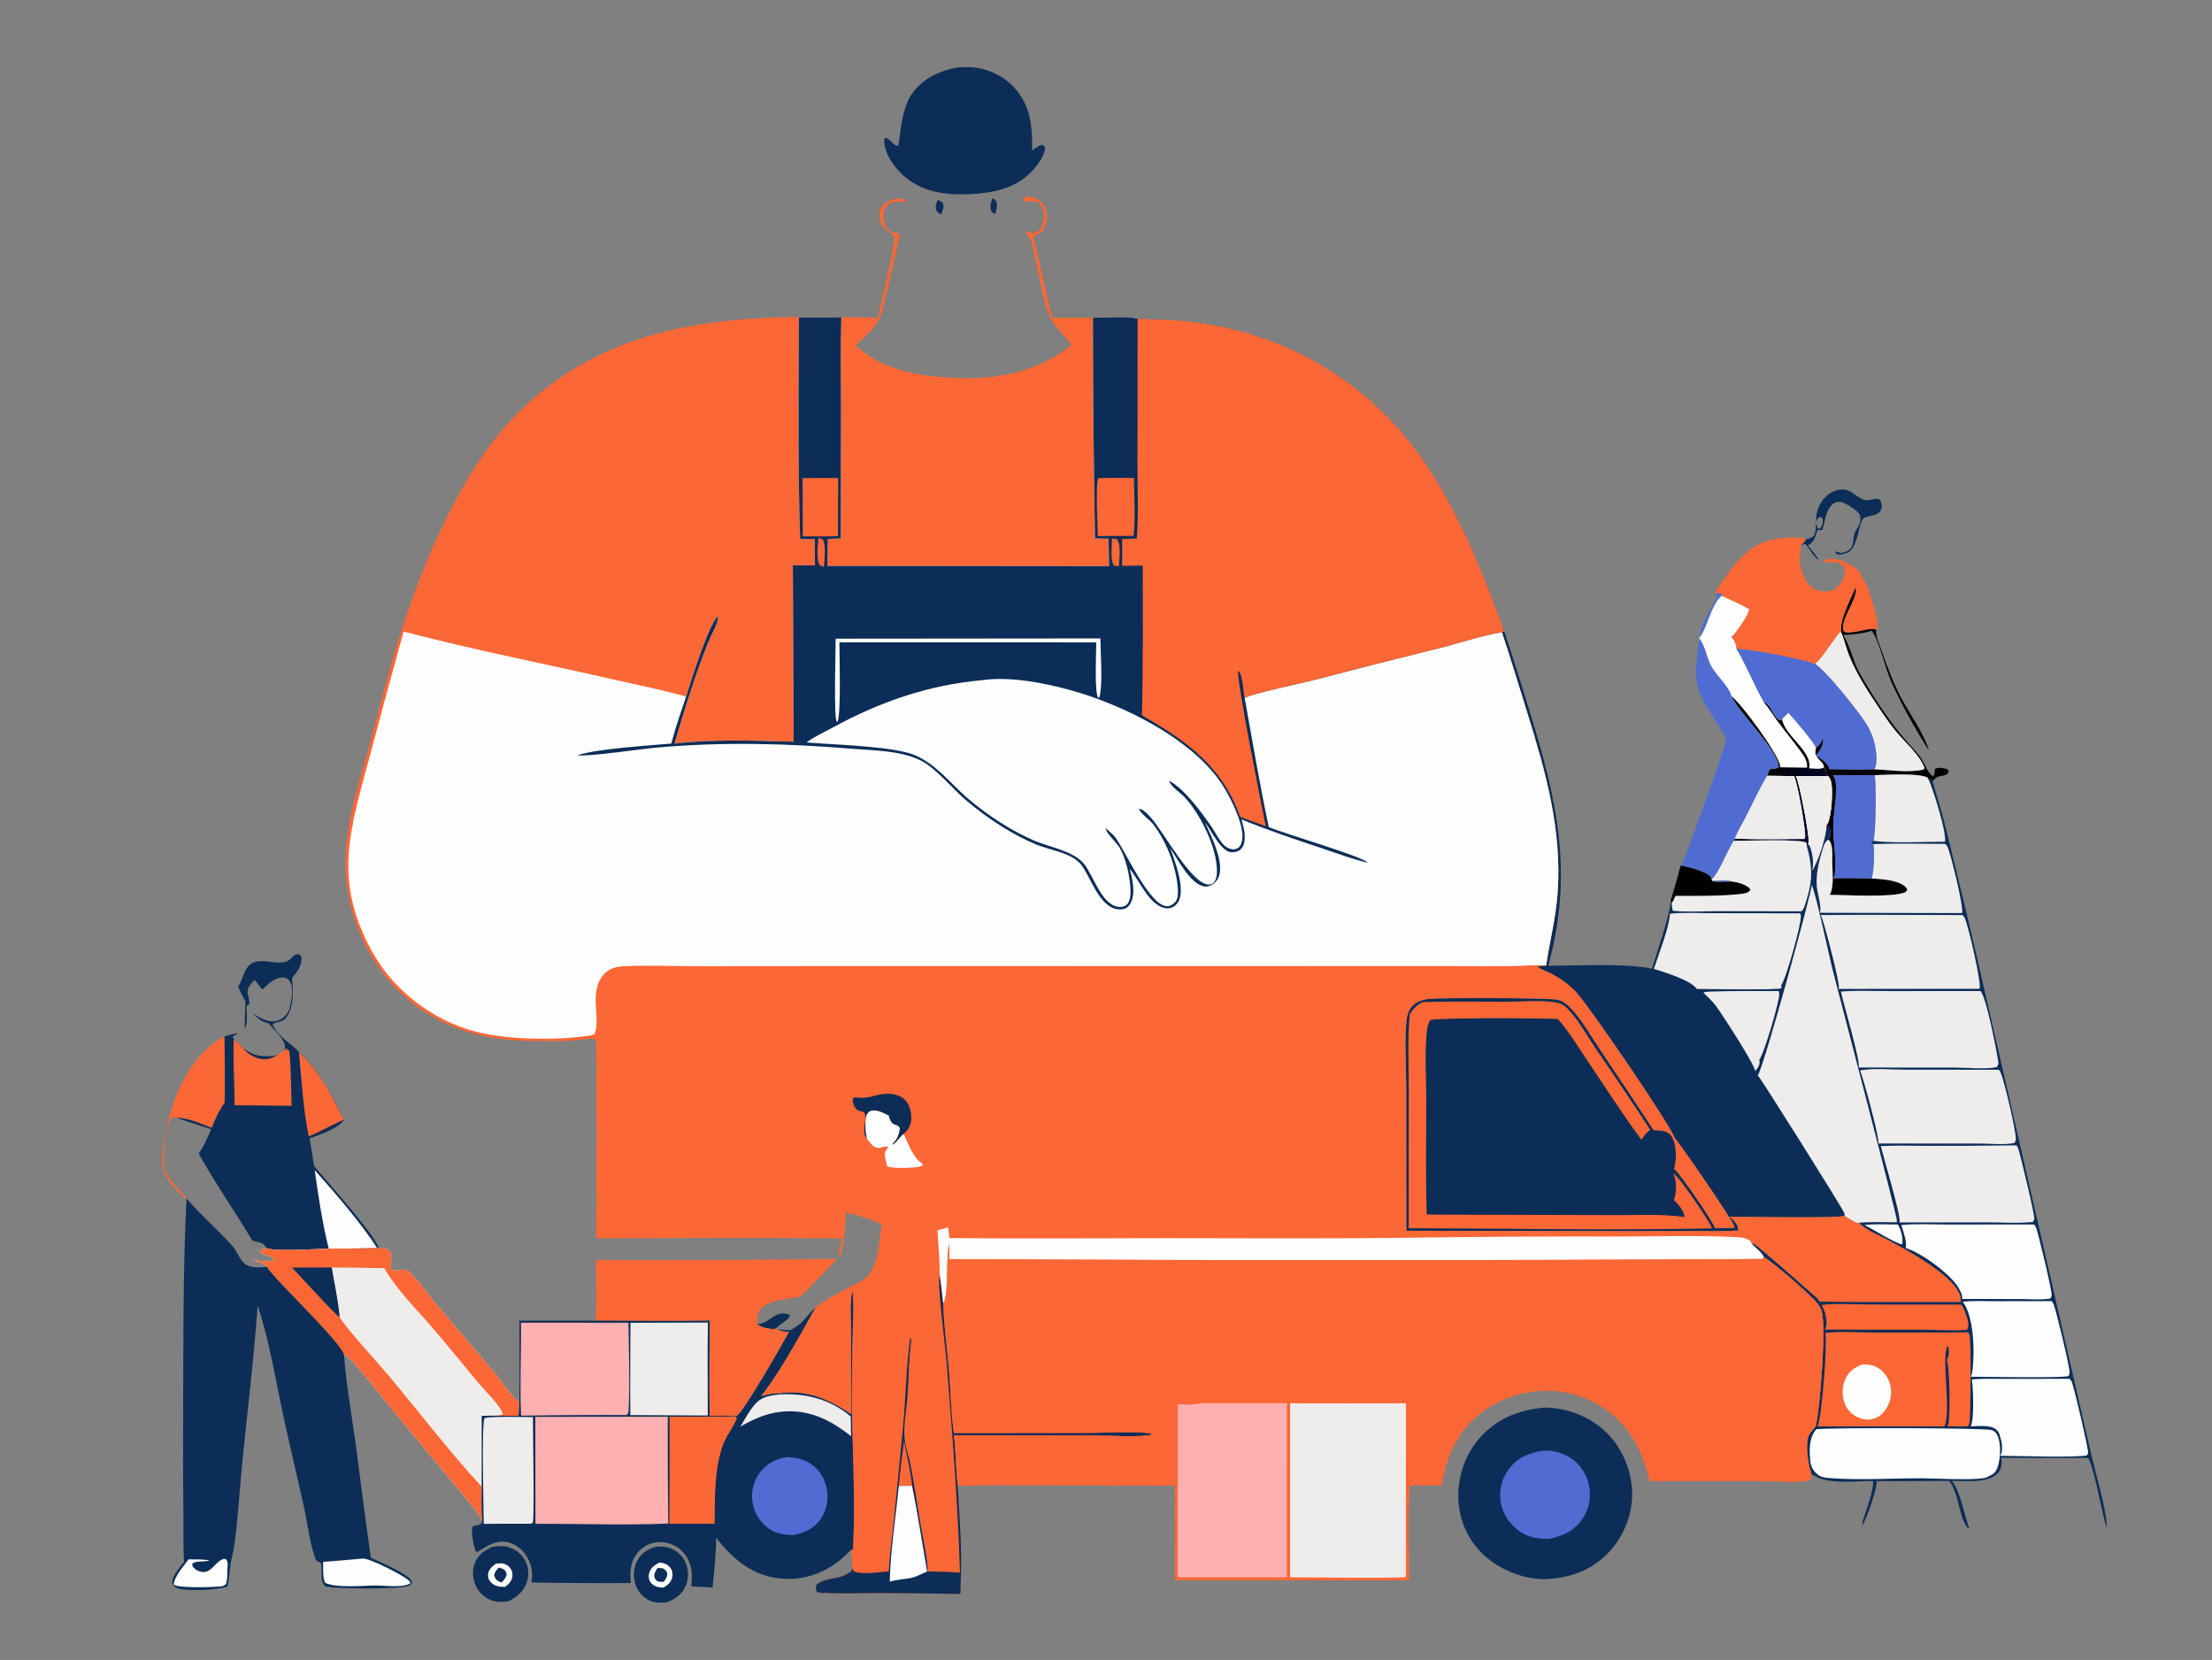
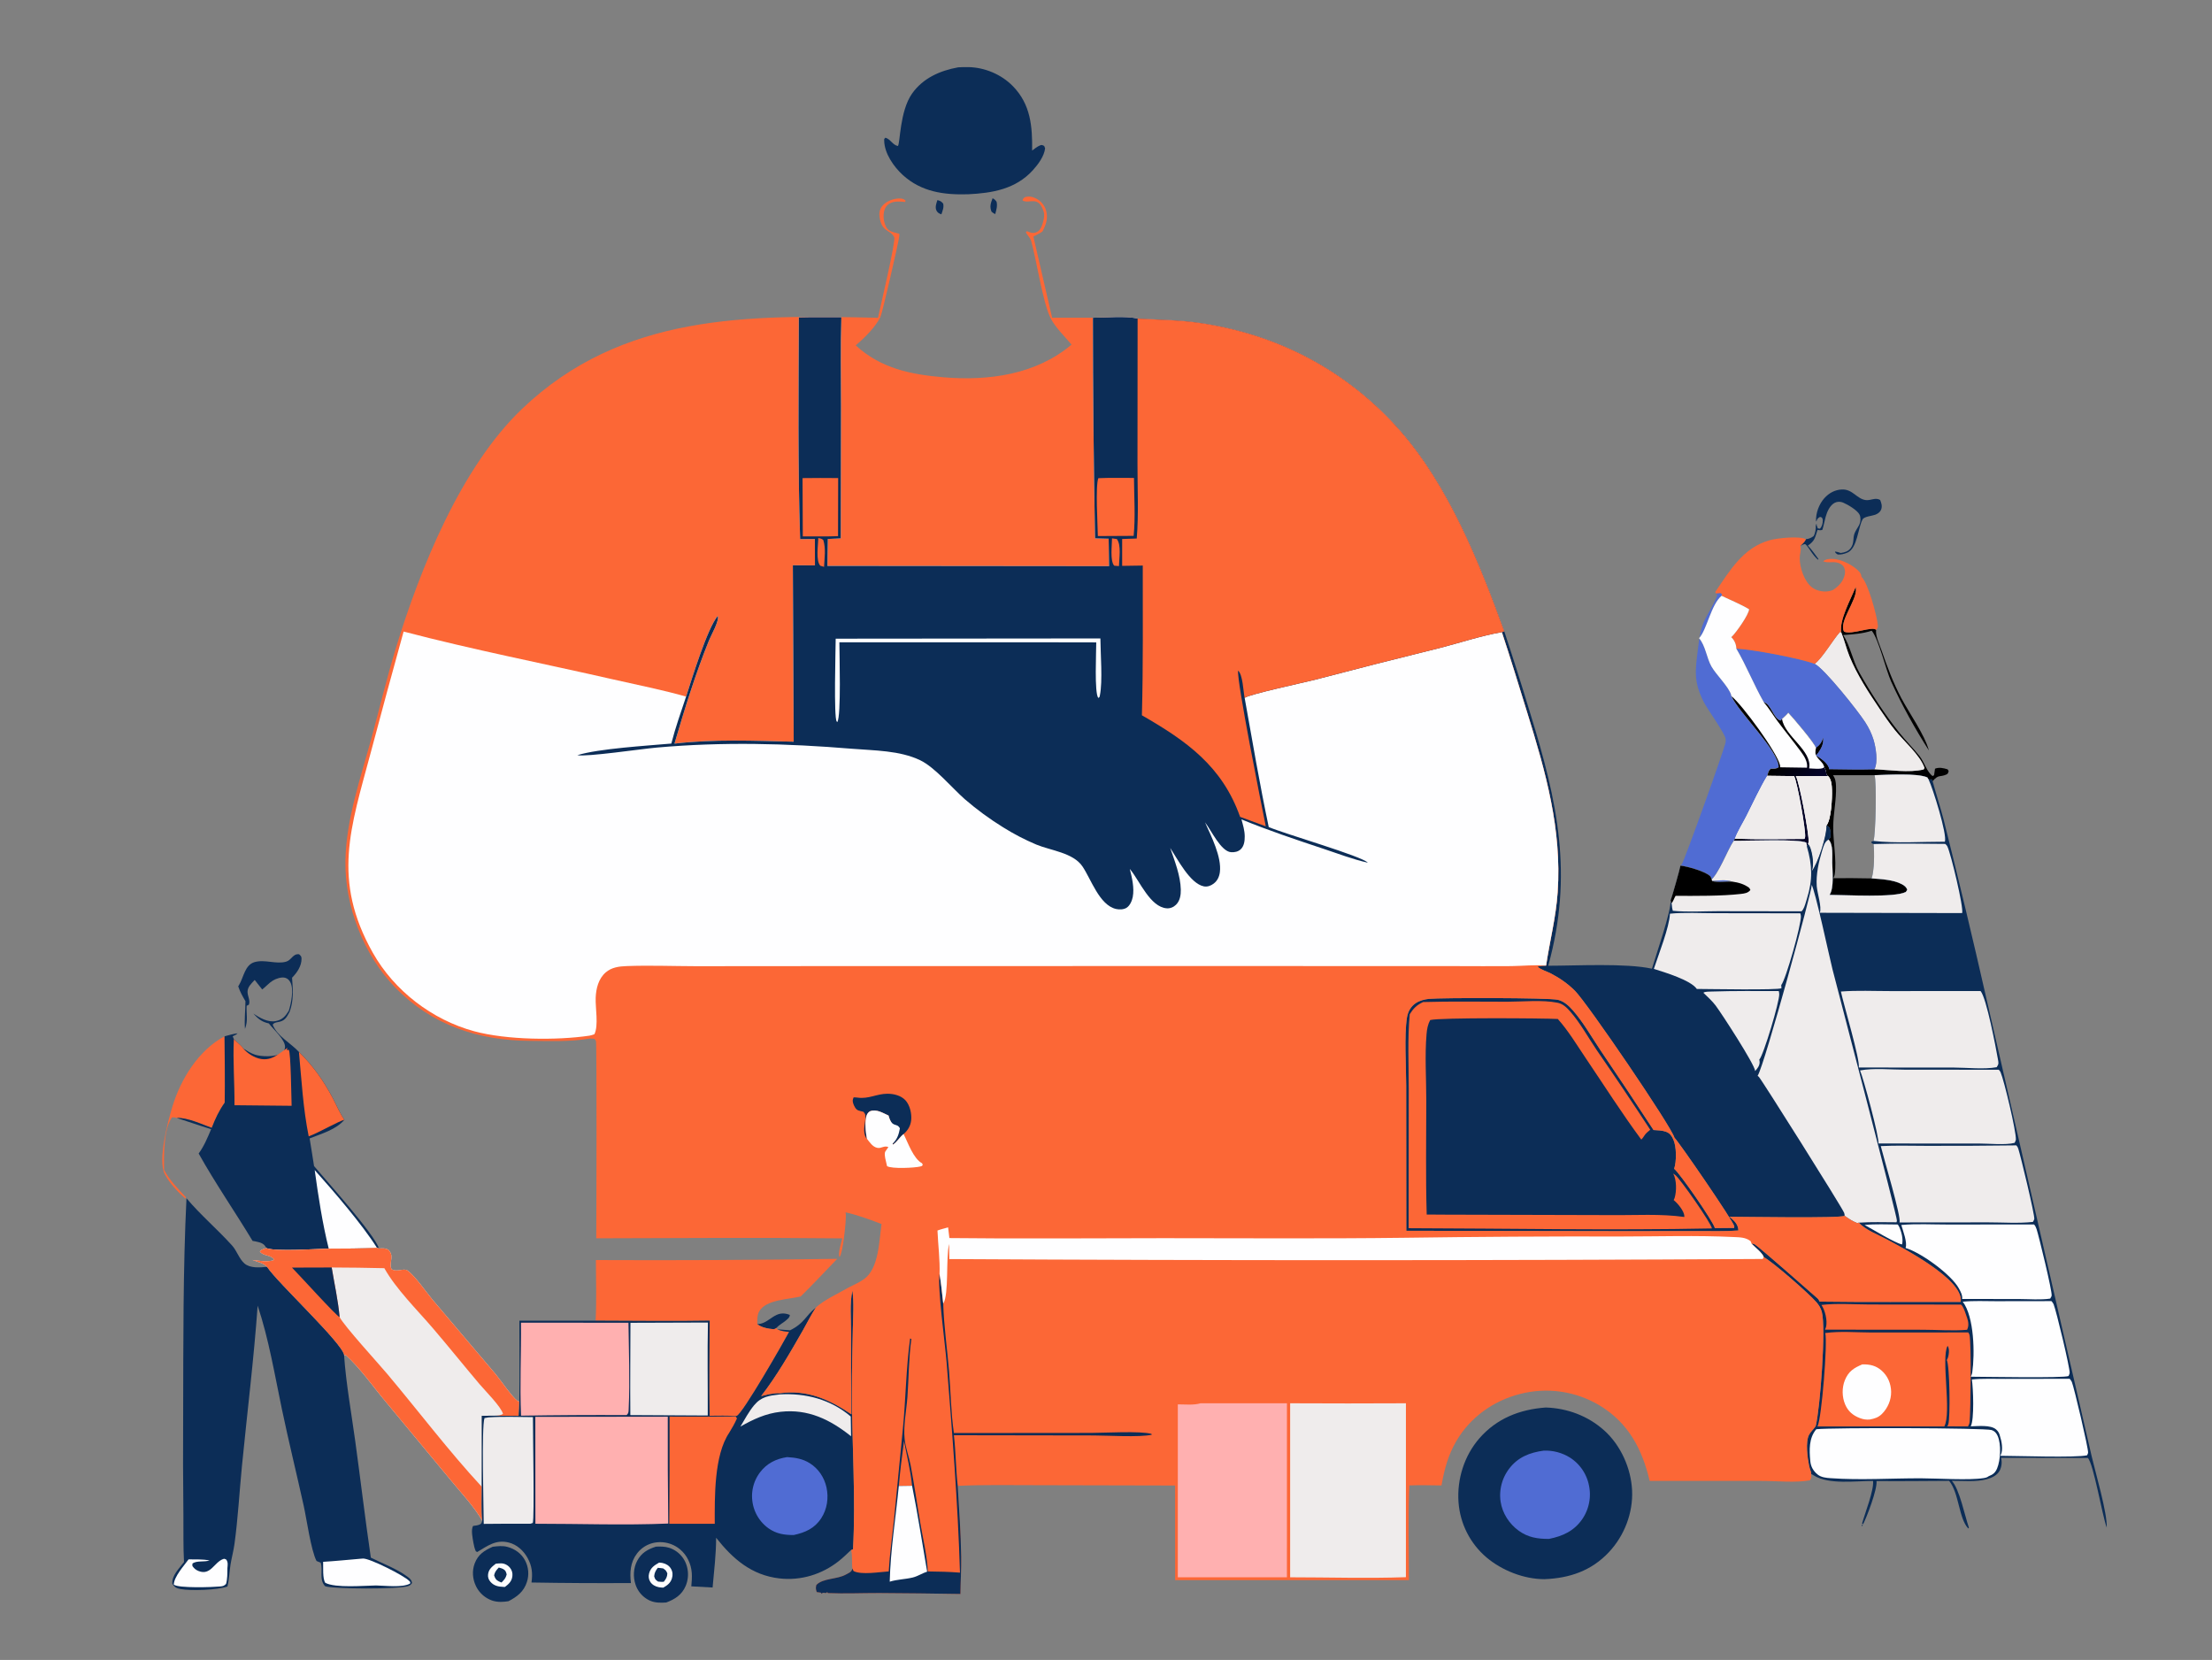
<svg xmlns="http://www.w3.org/2000/svg" width="1318" height="989" viewBox="0 0 1318 989" fill="none">
  <rect x="0" y="0" width="1318" height="989" fill="#808080" stroke="none" />
  <path d="M591.425 118.115C592.57 118.657 593.029 119.16 593.785 120.167C594.427 122.787 593.65 125.028 592.999 127.568C592.109 127.155 591.562 126.742 590.805 126.132C589.565 123.051 590.293 121.138 591.425 118.115Z" fill="#0C2D57" />
  <path d="M558.558 119.203C560.367 119.779 560.711 119.827 561.995 121.329C562.504 123.613 561.631 125.532 560.928 127.687C559.646 127.297 558.622 126.724 558.004 125.486C557.013 123.498 557.895 121.145 558.558 119.203Z" fill="#0C2D57" />
  <path d="M451.207 788.902C451.444 788.89 451.682 788.887 451.918 788.867C458.879 788.301 461.886 779.874 470.628 783.424C470.535 784.894 469.72 785.45 468.631 786.44C466.783 788.12 464.264 789.27 462.661 791.163C462.218 791.573 461.673 791.727 461.123 791.96C457.987 791.715 453.654 791.012 451.207 788.902Z" fill="#0C2D57" />
  <path d="M1075.97 321.275C1077.9 321.052 1078.99 320.548 1080.59 319.451C1081.59 317.816 1082.15 314.852 1081.84 312.959L1082.88 312.631L1081.89 312.308C1082.02 312.495 1082.17 312.677 1082.3 312.869C1082.75 313.55 1082.9 313.993 1083.08 314.771L1084.36 315.004C1085.71 313.607 1086.08 311.936 1086.09 309.957C1086.1 309.335 1085.82 308.866 1085.54 308.332L1084.44 307.953C1082.94 308.908 1082.91 308.987 1082.27 310.647L1082.08 310.545C1081.84 305.783 1083.82 300.367 1087.02 296.819C1089.76 293.769 1093.31 291.81 1097.45 291.633C1103.97 291.356 1106.34 297.316 1111.75 297.953C1114.75 298.303 1117.44 296.195 1120.26 297.872C1120.99 299.6 1121.57 301.475 1120.95 303.339C1120.37 305.033 1118.97 306.062 1117.35 306.678C1115.43 307.408 1110.78 307.706 1109.81 309.448C1107.03 314.485 1106.73 326.704 1100.73 329.257C1098.99 329.997 1096.89 330.589 1094.99 330.386C1094.15 329.75 1093.58 329.658 1093.37 328.587C1094.58 328.792 1095.63 329.079 1096.78 329.475C1099.12 329.144 1101.11 328.624 1102.64 326.67C1105.04 323.591 1103.8 320.638 1105.09 317.583C1106.55 314.154 1109.08 312.433 1108.45 308.147C1108.35 307.363 1108.28 307.304 1108.02 306.668C1106.79 304.028 1100.84 300.526 1098.12 299.419C1096.59 298.795 1094.76 298.777 1093.26 299.535C1090.33 301.022 1088.61 304.91 1087.8 307.957C1087.11 310.537 1086.63 313.136 1085.84 315.695C1084.78 316.052 1084.04 315.91 1082.95 315.749C1081.45 320.296 1081.4 322.277 1077.19 325.063C1079.54 327.43 1081.4 330.308 1083.44 332.957L1083.43 333.526C1080.05 331.368 1076.7 323.89 1075.28 324.164C1074.46 324.318 1073.47 324.917 1072.72 325.26C1073.91 324.071 1075.38 322.895 1075.97 321.275Z" fill="#0C2D57" />
  <path d="M390.873 921.478C393.472 921.395 396.082 921.344 398.588 922.139C398.852 922.221 399.113 922.31 399.372 922.405C399.631 922.501 399.888 922.604 400.142 922.713C400.396 922.822 400.647 922.938 400.895 923.059C401.143 923.182 401.387 923.31 401.628 923.445C401.87 923.579 402.107 923.72 402.341 923.868C402.575 924.014 402.806 924.167 403.031 924.326C403.257 924.486 403.479 924.65 403.697 924.821C403.914 924.992 404.126 925.168 404.335 925.349C404.544 925.531 404.747 925.718 404.945 925.909C405.144 926.101 405.338 926.298 405.526 926.501C405.714 926.703 405.897 926.91 406.075 927.122C406.253 927.333 406.425 927.55 406.592 927.771C406.758 927.991 406.919 928.215 407.073 928.445C407.228 928.673 407.377 928.906 407.52 929.143C407.663 929.379 407.799 929.619 407.93 929.863C408.06 930.107 408.184 930.354 408.302 930.604C408.43 930.882 408.551 931.163 408.665 931.446C408.778 931.73 408.884 932.017 408.983 932.306C409.082 932.595 409.174 932.887 409.257 933.181C409.341 933.475 409.417 933.772 409.485 934.07C409.554 934.367 409.614 934.667 409.667 934.968C409.72 935.269 409.766 935.571 409.803 935.875C409.84 936.178 409.869 936.482 409.891 936.787C409.912 937.093 409.926 937.398 409.931 937.704C409.937 938.01 409.935 938.315 409.925 938.621C409.914 938.926 409.896 939.232 409.871 939.536C409.845 939.841 409.811 940.144 409.769 940.447C409.727 940.75 409.678 941.052 409.62 941.352C409.563 941.653 409.498 941.951 409.425 942.248C409.353 942.545 409.272 942.84 409.184 943.133C409.096 943.426 409 943.716 408.897 944.004C408.794 944.292 408.684 944.577 408.566 944.859C406.306 950.209 402.146 952.832 396.978 954.767C393.711 954.987 390.414 955.032 387.355 953.697C387.105 953.586 386.858 953.468 386.614 953.344C386.37 953.219 386.129 953.089 385.892 952.952C385.655 952.816 385.421 952.673 385.191 952.525C384.961 952.376 384.735 952.221 384.513 952.061C384.291 951.901 384.073 951.735 383.859 951.564C383.645 951.392 383.436 951.215 383.232 951.033C383.027 950.85 382.828 950.663 382.633 950.471C382.438 950.279 382.248 950.081 382.063 949.879C381.878 949.676 381.699 949.469 381.525 949.258C381.351 949.047 381.182 948.831 381.019 948.611C380.857 948.391 380.699 948.166 380.548 947.938C380.396 947.71 380.25 947.478 380.111 947.242C379.971 947.007 379.838 946.768 379.711 946.525C379.584 946.282 379.463 946.036 379.348 945.788C379.233 945.539 379.125 945.288 379.024 945.034C378.922 944.779 378.827 944.522 378.738 944.263C377.108 939.641 377.367 934.296 379.66 929.939C382.161 925.186 385.975 923.025 390.873 921.478Z" fill="#0C2D57" />
  <path d="M392.739 930.997C393.441 931.045 394.125 931.083 394.814 931.241C396.882 931.714 398.679 932.764 399.772 934.625C400.832 936.431 400.984 938.394 400.368 940.38C399.497 943.19 397.66 944.503 395.214 945.916C394.333 945.874 393.438 945.825 392.57 945.657C390.533 945.263 388.587 944.239 387.456 942.448C386.487 940.914 386.302 939.215 386.753 937.475C387.646 934.03 389.873 932.652 392.739 930.997Z" fill="#FEFEFF" />
  <path d="M391.94 934.102C393 934.162 394.07 934.33 395.126 934.453C396.62 935.512 396.885 935.654 397.628 937.419C397.555 939.612 396.838 940.674 395.538 942.395C394.364 942.548 393.274 942.418 392.105 942.298C390.484 941.154 390.381 941.059 389.777 939.174C389.999 936.979 390.622 935.851 391.94 934.102Z" fill="#0C2D57" />
  <path d="M293.58 921.555C296.632 921.189 299.429 920.839 302.449 921.666C306.829 922.865 310.604 925.559 312.798 929.589C313.063 930.082 313.303 930.588 313.517 931.105C313.731 931.622 313.918 932.149 314.079 932.686C314.239 933.222 314.371 933.765 314.476 934.315C314.582 934.865 314.659 935.419 314.708 935.977C314.757 936.535 314.778 937.094 314.77 937.654C314.762 938.213 314.725 938.771 314.661 939.328C314.596 939.884 314.504 940.435 314.384 940.982C314.263 941.529 314.115 942.068 313.94 942.6C312.096 948.292 308.081 951.365 302.974 953.996C299.935 954.484 296.688 954.672 293.716 953.752C293.439 953.665 293.164 953.571 292.892 953.47C292.62 953.369 292.351 953.261 292.085 953.146C291.818 953.03 291.555 952.908 291.294 952.779C291.034 952.651 290.777 952.515 290.524 952.374C290.271 952.232 290.022 952.083 289.776 951.929C289.531 951.773 289.29 951.612 289.053 951.445C288.815 951.277 288.583 951.104 288.355 950.925C288.126 950.745 287.903 950.56 287.685 950.369C287.466 950.178 287.252 949.982 287.044 949.78C286.836 949.577 286.633 949.37 286.434 949.158C286.237 948.945 286.045 948.728 285.859 948.505C285.672 948.283 285.492 948.055 285.317 947.823C285.142 947.591 284.973 947.355 284.811 947.115C284.648 946.874 284.492 946.629 284.342 946.381C284.193 946.132 284.049 945.88 283.912 945.624C283.776 945.367 283.646 945.108 283.522 944.845C281.543 940.713 281.204 935.768 282.849 931.468C284.916 926.066 288.601 923.795 293.58 921.555Z" fill="#0C2D57" />
  <path d="M295.398 931.668C296.465 931.548 297.558 931.417 298.632 931.442C300.666 931.489 302.606 932.503 303.873 934.084C305.02 935.515 305.51 937.202 305.305 939.025C304.962 942.076 303.222 943.724 300.883 945.479C300.561 945.474 300.239 945.473 299.917 945.464C296.965 945.384 294.232 944.78 292.223 942.437C291.088 941.116 290.601 939.679 290.817 937.941C291.192 934.937 293.187 933.393 295.398 931.668Z" fill="#FEFEFF" />
  <path d="M297.201 933.942C298.078 934.197 299.099 934.439 299.896 934.886C301.304 935.675 301.547 936.599 301.898 938.065C301.338 940.283 300.409 941.256 298.818 942.86C298.294 942.659 297.763 942.456 297.259 942.21C295.497 941.351 294.973 940.373 294.408 938.561C294.855 936.463 295.767 935.495 297.201 933.942Z" fill="#0C2D57" />
  <path d="M1097.11 376.769C1095.73 369.635 1102.93 356.673 1105.68 349.741C1105.73 350.052 1105.79 350.36 1105.83 350.672C1106.59 357.696 1095.44 370.384 1098.76 376.312C1103.14 378.492 1115.99 372.732 1117.87 375.314C1117.85 375.607 1117.82 375.9 1117.81 376.193C1117.7 379.455 1120.04 384.428 1121.11 387.54C1124.42 397.198 1128.11 406.912 1132.88 415.955C1137.74 425.144 1146.66 437.446 1149.31 447.123C1141.11 434.273 1133.17 420.021 1126.87 406.156C1123.57 398.916 1119.46 380.832 1115.24 375.774C1109.88 377.569 1103.86 377.962 1098.26 378.35C1102.48 384.871 1103.84 393.521 1107.76 400.519C1114.8 413.09 1122.95 425.601 1131.95 436.846C1135.74 441.57 1140.06 445.86 1143.81 450.577C1146.44 453.895 1148.2 460.07 1151.53 462.375L1152.4 461.863L1152.96 458.001C1155.3 457.006 1158.01 457.595 1160.45 458.364L1161.11 459.41C1160.74 460.365 1160.8 460.967 1159.82 461.415C1155.87 463.222 1155.13 461.185 1151.53 465.416L1151.28 464.376L1149.11 464.379L1148.35 463.163C1142.15 460.498 1124.27 461.624 1116.92 461.863L1092.17 461.879C1093.66 463.965 1093.87 465.918 1093.96 468.387C1094.26 476.389 1092.39 484.394 1092.3 492.405C1092.19 501.257 1094.42 512.398 1093.21 520.897C1093.09 521.759 1092.78 522.44 1092.42 523.222C1100.01 523.156 1107.6 523.202 1115.18 523.359C1120.69 523.729 1128.24 524.163 1133.1 526.768C1134.69 527.61 1135.86 528.438 1136.41 530.172L1135.56 531.429C1128.94 534.942 1099.59 533.186 1090.15 533.155C1092.91 528.902 1091.83 519.072 1091.72 514.036C1091.64 510.012 1092.48 503.095 1089.5 500.234L1090.58 499.088C1090.71 497.677 1090.88 496.259 1090.58 494.859C1090.14 492.838 1089.94 492.797 1088.28 491.783C1091.2 488.119 1091.69 475.462 1091.55 470.799C1091.47 468.035 1091.3 464.323 1089.21 462.352L1088.27 461.39C1088.07 459.626 1087.83 458.566 1086.87 457.057C1086.43 454.556 1083.95 453.023 1082.6 451.019C1081.27 449.041 1081.69 447.811 1081.96 445.589C1084.28 443.845 1085.61 442.255 1086.22 439.376C1086.83 442.791 1085.32 445.7 1083.43 448.436C1082.98 449.093 1082.58 449.572 1081.97 450.076C1084.63 451.599 1088.53 454.275 1089.69 457.244C1089.87 457.716 1089.85 457.823 1089.87 458.264C1098.85 458.359 1107.87 458.606 1116.86 458.335C1125.76 458.712 1137.62 460.54 1146.2 458.449L1146.71 457.529C1144.01 449.759 1134.31 441.542 1129.09 435.018C1125.83 430.957 1122.85 426.612 1119.94 422.299C1113.28 412.422 1106.53 402.132 1102.01 391.057C1100.1 386.362 1099.03 381.437 1097.11 376.769Z" fill="black" />
  <path d="M97.804 697.043C100.984 703.221 106.138 708.303 110.808 713.364L110.432 714.124C105.878 710.039 101.106 705.062 98.215 699.625C93.869 691.452 99.948 668.421 102.74 659.243C107.735 642.825 118.347 625.647 133.788 617.429C133.869 630.598 134.106 643.792 133.879 656.959C130.486 661.751 128.275 666.523 126.159 671.968C120.26 669.823 111.655 665.774 105.34 666.078C104.267 665.793 103.54 665.554 102.44 665.81C97.422 672.694 97.583 688.576 97.804 697.043Z" fill="#FC6736" />
  <path d="M1081.29 395.524C1085.72 392.251 1092.13 381.255 1096.32 376.531L1097.11 376.769C1099.03 381.437 1100.1 386.362 1102.01 391.057C1106.53 402.132 1113.28 412.422 1119.94 422.299C1122.85 426.612 1125.83 430.957 1129.09 435.018C1134.31 441.542 1144.01 449.759 1146.71 457.529L1146.2 458.449C1137.62 460.54 1125.76 458.712 1116.86 458.335C1119.14 453.985 1117.69 445.262 1116.32 440.735C1115.18 436.999 1113.45 433.527 1111.34 430.249C1107.12 423.687 1087.27 398.657 1081.29 395.524Z" fill="#EFECEC" />
-   <path d="M1092.17 461.879L1116.92 461.863C1118.2 465.416 1117.65 497.434 1116.29 501.022L1114.92 501.574C1115.33 502.623 1115.37 502.422 1116.31 502.894C1116.93 508.016 1116.77 518.548 1115.18 523.359C1107.6 523.202 1100.01 523.156 1092.42 523.222C1092.78 522.44 1093.09 521.759 1093.21 520.897C1094.42 512.398 1092.19 501.257 1092.3 492.405C1092.39 484.394 1094.26 476.389 1093.96 468.387C1093.87 465.918 1093.66 463.965 1092.17 461.879Z" fill="#506CD3" />
  <path d="M1034.56 386.43C1044.98 387.033 1072.28 392.187 1081.29 395.524C1087.27 398.657 1107.12 423.687 1111.34 430.249C1113.45 433.527 1115.18 436.999 1116.32 440.735C1117.69 445.262 1119.14 453.985 1116.86 458.335C1107.87 458.606 1098.85 458.359 1089.87 458.264C1089.85 457.823 1089.87 457.716 1089.69 457.244C1088.53 454.275 1084.63 451.599 1081.97 450.076C1082.58 449.572 1082.98 449.093 1083.43 448.436C1085.32 445.7 1086.83 442.791 1086.22 439.376C1085.61 442.255 1084.28 443.845 1081.96 445.589C1081.91 443.559 1067.64 426.721 1065.53 424.655C1064.44 425.859 1063.36 426.996 1062.12 428.048L1061.81 428.311L1060.88 429.345C1056.52 427.908 1055.34 419.522 1050.96 418.413C1045 408.012 1040.6 396.687 1034.56 386.43Z" fill="#506CD3" />
  <path d="M1022.4 353.588L1025.26 353.305L1026.05 354.128L1025.77 354.98C1019.5 360.234 1016.95 375.476 1012.37 380.225C1016.21 384.637 1016.86 391.932 1019.75 397.071C1022.51 401.966 1030.18 409.287 1031.54 414.148C1031.58 414.34 1031.6 414.542 1031.63 414.738C1036.14 424.763 1059.98 447.312 1059.77 457.101C1058.34 458.225 1056.73 458.014 1055 458.036C1053.67 459.374 1053.56 460.408 1053.04 462.199C1048.42 469.876 1044.72 478.139 1040.65 486.122C1038.39 490.566 1035.49 495.059 1033.75 499.695L1033.04 500.896C1028.95 506.899 1024.08 521.098 1018.79 524.874C1022.56 524.8 1028.67 523.866 1032.09 525.252C1028.17 525.108 1023.97 526.024 1020.16 524.955C1019.92 524.108 1019.66 522.804 1019.07 522.137C1016.55 519.273 1005.2 516.138 1001.27 515.738C1001.55 515.468 1001.86 515.203 1002.09 514.887C1003.6 512.893 1027.18 447.235 1028.17 442.327C1028.34 441.525 1028.25 440.928 1028.16 440.126C1027.94 437.23 1017.19 422.266 1015.17 418.274C1009.05 406.108 1010.08 399.585 1011.71 386.63C1012.39 381.268 1012.94 376.019 1015.04 370.986C1017.38 365.424 1021.38 360.13 1023.26 354.516L1022.4 353.588Z" fill="#506CD3" />
  <path d="M1022.4 353.588L1022.03 352.69C1030.72 339.928 1038.57 326.32 1054.43 321.865C1058.89 320.612 1072.28 319.192 1075.97 321.275C1075.38 322.895 1073.91 324.071 1072.72 325.26C1072.76 325.497 1072.82 325.731 1072.87 325.97C1073.25 327.918 1072.38 330.249 1072.35 332.27C1072.25 338.008 1075.01 346.479 1079.78 350.05C1082.46 352.047 1086.62 352.867 1089.87 352.189C1090.6 352.037 1091.28 351.818 1091.99 351.589C1092.16 351.482 1092.34 351.377 1092.5 351.267C1095.66 349.21 1098.41 346.15 1099.18 342.339C1099.51 340.723 1099.39 338.963 1098.45 337.564C1097.48 336.13 1095.77 335.338 1094.11 335.074C1091.53 334.661 1088.75 335.516 1086.32 334.43C1087.89 332.987 1090.29 332.918 1092.35 333.025C1097.44 333.293 1104.77 336.966 1108.03 340.877C1108.75 341.748 1109.02 342.616 1109.15 343.73C1112.96 346.852 1118.45 367.142 1118.9 372.491C1119.02 373.875 1118.73 374.272 1117.87 375.314C1115.99 372.732 1103.14 378.492 1098.76 376.312C1095.44 370.384 1106.59 357.696 1105.83 350.672C1105.79 350.36 1105.73 350.052 1105.68 349.741C1102.93 356.673 1095.73 369.635 1097.11 376.769L1096.32 376.531C1092.13 381.255 1085.72 392.251 1081.29 395.524C1072.28 392.187 1044.98 387.033 1034.56 386.43C1034.56 386.257 1034.58 386.084 1034.56 385.912C1034.53 385.616 1034.49 385.321 1034.44 385.028C1034.39 384.735 1034.33 384.445 1034.25 384.159C1034.17 383.872 1034.08 383.589 1033.98 383.31C1033.88 383.031 1033.76 382.757 1033.63 382.489C1033.5 382.22 1033.36 381.958 1033.22 381.702C1033.06 381.445 1032.9 381.197 1032.73 380.955C1032.56 380.714 1032.37 380.481 1032.17 380.256C1031.98 380.031 1031.78 379.815 1031.56 379.609C1031.74 379.441 1031.92 379.275 1032.1 379.104C1034.51 376.752 1042.08 366.145 1042.17 362.979C1037.06 359.929 1031.15 357.575 1025.77 354.98L1026.05 354.128L1025.26 353.305L1022.4 353.588Z" fill="#FC6736" />
  <path d="M1025.77 354.98C1031.15 357.575 1037.06 359.929 1042.17 362.979C1042.08 366.145 1034.51 376.752 1032.1 379.104C1031.92 379.275 1031.74 379.441 1031.56 379.609C1031.78 379.815 1031.98 380.031 1032.17 380.256C1032.37 380.481 1032.56 380.714 1032.73 380.955C1032.9 381.197 1033.06 381.445 1033.22 381.702C1033.36 381.958 1033.5 382.22 1033.63 382.489C1033.76 382.757 1033.88 383.031 1033.98 383.31C1034.08 383.589 1034.17 383.872 1034.25 384.159C1034.33 384.445 1034.39 384.735 1034.44 385.028C1034.49 385.321 1034.53 385.616 1034.56 385.912C1034.58 386.084 1034.56 386.257 1034.56 386.43C1040.6 396.687 1045 408.012 1050.96 418.413C1055.34 419.522 1056.52 427.908 1060.88 429.345L1061.81 428.311L1062.12 428.048C1063.36 426.996 1064.44 425.859 1065.53 424.655C1067.64 426.721 1081.91 443.559 1081.96 445.589C1081.69 447.811 1081.27 449.041 1082.6 451.019C1083.95 453.023 1086.43 454.556 1086.87 457.057C1087.83 458.567 1088.07 459.626 1088.27 461.39L1089.21 462.352C1091.3 464.323 1091.47 468.035 1091.55 470.799C1091.69 475.462 1091.2 488.119 1088.28 491.783C1088.62 497.487 1083.06 514.752 1079.41 519.178C1081.17 515.795 1079.93 508.32 1078.57 504.833C1078.25 504.015 1077.87 503.518 1077.34 502.83L1076.6 504.317C1076.64 503.439 1076.49 502.88 1076.28 502.037C1071.69 499.693 1040.81 501.094 1033.04 500.896L1033.75 499.695C1035.49 495.059 1038.39 490.566 1040.65 486.122C1044.72 478.139 1048.42 469.876 1053.04 462.199C1053.56 460.408 1053.67 459.374 1055 458.036C1056.73 458.014 1058.34 458.225 1059.77 457.101C1059.98 447.312 1036.14 424.763 1031.63 414.738C1031.6 414.542 1031.58 414.34 1031.54 414.148C1030.18 409.287 1022.51 401.966 1019.75 397.071C1016.86 391.932 1016.21 384.637 1012.37 380.225C1016.96 375.476 1019.5 360.234 1025.77 354.98Z" fill="#FEFEFF" />
  <path d="M1031.63 414.738C1038.16 419.946 1059.14 448.662 1060.62 456.019C1060.73 456.564 1060.7 456.672 1060.65 457.154L1076.69 457.395C1077.19 453.854 1075 450.457 1072.98 447.713C1068.47 441.598 1063.62 435.714 1059.09 429.604C1056.39 425.956 1053.94 421.825 1050.96 418.413C1055.34 419.522 1056.52 427.908 1060.88 429.345L1061.81 428.311L1062.12 428.048C1063.36 426.996 1064.44 425.859 1065.53 424.655C1067.64 426.721 1081.91 443.559 1081.96 445.589C1081.69 447.811 1081.27 449.041 1082.6 451.019C1083.95 453.023 1086.43 454.556 1086.87 457.057C1087.83 458.567 1088.07 459.626 1088.27 461.39L1089.21 462.352L1069.99 462.377C1072.05 465.275 1078.08 497.696 1077.65 501.623C1077.61 501.978 1077.43 502.517 1077.34 502.83L1076.6 504.317C1076.64 503.439 1076.49 502.88 1076.28 502.037C1071.69 499.693 1040.81 501.094 1033.04 500.896L1033.75 499.695C1047.52 500.207 1061.39 499.89 1075.18 499.834C1075.29 499.554 1075.49 499.097 1075.55 498.775C1076.15 495.223 1070.79 465.268 1068.99 462.406C1063.67 462.303 1058.36 462.234 1053.04 462.199C1053.56 460.408 1053.67 459.374 1055 458.036C1056.73 458.014 1058.34 458.225 1059.77 457.101C1059.98 447.312 1036.14 424.763 1031.63 414.738Z" fill="url(#paint0_linear_1_88)" />
  <path d="M1061.81 428.311L1062.12 428.048C1063.36 426.996 1064.44 425.859 1065.53 424.655C1067.64 426.721 1081.91 443.559 1081.96 445.589C1081.69 447.811 1081.27 449.041 1082.6 451.019C1083.95 453.023 1086.43 454.556 1086.87 457.057C1086.75 457.182 1086.65 457.332 1086.5 457.434C1085 458.494 1079.93 457.863 1077.96 457.802C1080.01 447.241 1063.23 438.561 1061.81 428.311Z" fill="#FEFEFF" />
  <path d="M1069.99 462.377L1089.21 462.352C1091.3 464.323 1091.47 468.035 1091.55 470.799C1091.69 475.462 1091.2 488.119 1088.28 491.783C1088.62 497.487 1083.06 514.752 1079.41 519.178C1081.17 515.795 1079.93 508.32 1078.57 504.833C1078.25 504.015 1077.87 503.518 1077.34 502.83C1077.43 502.517 1077.61 501.978 1077.65 501.623C1078.08 497.696 1072.05 465.275 1069.99 462.377Z" fill="#EFECEC" />
  <path d="M1053.04 462.199C1058.36 462.234 1063.67 462.303 1068.99 462.406C1070.79 465.268 1076.15 495.223 1075.55 498.775C1075.49 499.097 1075.28 499.554 1075.18 499.834C1061.39 499.89 1047.52 500.207 1033.75 499.695C1035.49 495.059 1038.39 490.566 1040.65 486.122C1044.72 478.139 1048.42 469.876 1053.04 462.199Z" fill="#EFECEC" />
  <path d="M570.924 40.113C572.847 39.995 574.798 39.965 576.724 39.983C586.593 40.074 596.647 44.287 603.534 51.353C614.144 62.241 615.172 75.314 614.988 89.709C616.465 88.581 617.906 87.39 619.633 86.665C620.834 86.161 620.939 86.436 622.153 86.942L622.717 88.333C622.224 93.044 618.527 97.986 615.421 101.41C605.196 112.679 591.223 115.07 576.78 115.743C562.416 116.165 548.966 114.362 537.895 104.243C532.555 99.361 526.982 91.413 526.844 83.847C526.823 82.723 526.713 82.914 527.566 82.038C530.655 82.921 531.946 86.491 535.021 86.987C536.403 85.231 536.077 66.263 543.402 55.822C549.916 46.537 560.088 42.085 570.924 40.113Z" fill="#0C2D57" />
  <path d="M498.853 750.015C491.623 757.495 484.512 765.143 477.091 772.432C469.844 774.224 456.432 774.207 452.356 781.322C451.124 783.47 451.211 786.481 451.207 788.902C453.654 791.012 457.987 791.715 461.123 791.96C461.673 791.727 462.218 791.574 462.661 791.163L463.08 791.999C465.485 793.035 467.621 793.298 470.187 793.537C467.416 798.808 442.355 842.671 438.958 843.584C438.747 843.641 438.529 843.668 438.314 843.709C433.192 843.305 427.953 843.522 422.814 843.523C422.389 824.67 422.734 805.712 422.86 786.854C400.236 787.25 377.534 786.862 354.901 786.857C355.501 774.862 355.119 762.746 355.058 750.735C402.992 750.964 450.924 750.724 498.853 750.015Z" fill="#FC6736" />
  <path d="M141.943 587.66L142.384 586.947C145.211 582.326 145.837 574.874 151.719 573.215C157.909 571.468 164.503 574.654 170.452 572.97C173.779 572.028 174.458 568.076 178.214 568.553C179.17 569.462 179.627 569.677 179.662 571.093C179.77 575.495 176.967 579.57 174.023 582.522C174.537 589.345 175.064 596.203 172.611 602.713L172.268 603.36C170.956 605.816 169.903 607.779 167.111 608.618C165.479 609.109 163.315 609.016 162.48 610.531C165.172 617.369 173.331 621.543 178.117 626.725C186.659 635.139 192.844 643.948 198.407 654.507C200.582 658.635 202.516 663.379 205.221 667.162C200.191 673.066 191.525 675.47 184.489 678.268C185.368 683.752 186.3 689.234 187.117 694.728C194.524 703.569 223.066 735.207 225.821 743.862L224.599 743.429C215.015 743.89 205.46 743.934 195.869 743.938C188.649 744.072 164.375 745.847 158.692 743.635C158.368 743.03 158.3 742.843 157.938 742.337C156.347 740.11 152.993 739.822 150.491 739.313C139.991 721.906 128.259 704.976 118.369 687.269C121.612 682.832 123.684 677.791 125.801 672.759C118.95 670.683 112.177 668.234 105.34 666.078C111.655 665.774 120.26 669.823 126.159 671.968C128.275 666.523 130.486 661.751 133.879 656.959C134.106 643.792 133.869 630.598 133.788 617.429C136.34 616.765 138.911 615.966 141.532 615.651C140.721 616.537 139.72 616.915 138.651 617.4L139.337 619.137C140.962 620.783 143.771 622.892 145.009 624.727C147.152 626.077 149.487 627.574 151.916 628.362C155.936 629.665 164.014 629.828 167.726 627.514C168.985 626.729 169.706 625.546 169.827 624.066C170.202 619.503 162.835 613.336 160.185 609.752C155.888 608.836 153.814 607.002 150.96 603.891C154.812 606.428 159.552 609.267 164.35 608.35C168.267 607.601 170.077 605.418 172.064 602.252C173.442 597.894 175.263 589.254 172.925 585.091C172.233 583.857 171.391 583.032 170.002 582.592C167.841 581.908 164.488 583.063 162.647 584.187C160.28 585.632 158.428 587.839 156.238 589.525L151.766 583.857C149.9 585.855 147.452 588.024 147.496 590.979C147.533 593.609 149.254 596.122 148.3 598.582L146.95 599.268C146.687 604.31 147.901 608.033 145.972 613.022C145.529 607.588 146.219 601.977 146.243 596.509C144.55 593.604 142.984 590.871 141.943 587.66Z" fill="#0C2D57" />
  <path d="M178.117 626.725C186.659 635.139 192.844 643.948 198.407 654.507C200.582 658.635 202.516 663.379 205.221 667.162C201.882 667.902 189.555 675.038 183.94 677.034C180.629 660.658 179.645 643.352 178.117 626.725Z" fill="#FC6736" />
  <path d="M187.511 697.132C198.734 709.669 215.81 729.49 224.599 743.429C215.015 743.89 205.46 743.934 195.869 743.938C192.102 728.825 189.643 712.565 187.511 697.132Z" fill="#FEFEFF" />
  <path d="M139.337 619.137C140.962 620.783 143.771 622.892 145.008 624.727C147.432 627.639 151.675 630.289 155.439 630.924C162.177 632.058 166.287 627.622 171.296 624.246L170.798 625.533L172.066 625.518C173.297 626.911 173.593 654.337 173.764 658.829L139.712 658.492C139.831 645.413 138.699 632.173 139.337 619.137Z" fill="#FC6736" />
  <path d="M921.066 838.594C933.877 839 946.112 843.573 955.743 852.153C965.683 861.006 971.873 874.822 972.471 888.078C973.07 901.48 967.817 915.007 958.67 924.762C948.224 935.901 935.182 940.305 920.201 940.869C907.997 940.867 894.987 935.72 885.7 927.903C885.098 927.392 884.51 926.866 883.936 926.326C883.361 925.785 882.799 925.231 882.252 924.663C881.704 924.094 881.171 923.513 880.653 922.918C880.134 922.323 879.631 921.716 879.142 921.096C878.654 920.476 878.181 919.845 877.724 919.202C877.267 918.558 876.826 917.903 876.402 917.238C875.977 916.573 875.57 915.898 875.179 915.212C874.788 914.526 874.414 913.831 874.058 913.128C873.701 912.423 873.363 911.711 873.042 910.99C872.721 910.269 872.418 909.541 872.133 908.805C871.848 908.069 871.582 907.326 871.334 906.577C871.086 905.827 870.857 905.072 870.646 904.312C870.436 903.551 870.244 902.786 870.072 902.016C869.899 901.245 869.746 900.471 869.612 899.693C869.478 898.915 869.364 898.135 869.269 897.352C869.173 896.568 869.098 895.783 869.042 894.995C868.059 881.363 872.452 867.324 881.455 856.974C891.812 845.067 905.641 839.68 921.066 838.594Z" fill="#0C2D57" />
  <path d="M919.815 864.285C920.5 864.258 921.185 864.256 921.871 864.279C922.556 864.303 923.239 864.353 923.921 864.428C924.602 864.504 925.279 864.604 925.953 864.729C926.627 864.856 927.296 865.007 927.959 865.183C928.621 865.358 929.276 865.559 929.924 865.784C930.571 866.01 931.209 866.258 931.838 866.531C932.468 866.804 933.086 867.1 933.692 867.419C934.299 867.739 934.893 868.08 935.475 868.444C935.836 868.676 936.192 868.916 936.543 869.166C936.892 869.415 937.235 869.674 937.572 869.941C937.909 870.208 938.238 870.483 938.562 870.766C938.885 871.05 939.2 871.342 939.508 871.641C939.816 871.94 940.117 872.247 940.41 872.562C940.703 872.877 940.987 873.199 941.263 873.528C941.54 873.857 941.808 874.193 942.068 874.535C942.327 874.878 942.578 875.227 942.82 875.581C943.062 875.937 943.294 876.298 943.518 876.665C943.742 877.032 943.956 877.405 944.161 877.783C944.366 878.16 944.561 878.542 944.747 878.93C944.932 879.318 945.108 879.71 945.274 880.106C945.44 880.503 945.596 880.903 945.742 881.308C945.887 881.712 946.023 882.12 946.148 882.531C946.273 882.943 946.388 883.357 946.492 883.774C946.596 884.191 946.69 884.61 946.773 885.032C946.862 885.456 946.94 885.883 947.007 886.312C947.075 886.74 947.132 887.17 947.178 887.601C947.225 888.033 947.26 888.465 947.285 888.898C947.309 889.332 947.323 889.765 947.326 890.198C947.329 890.632 947.322 891.066 947.303 891.499C947.284 891.932 947.255 892.365 947.215 892.797C947.174 893.229 947.124 893.66 947.062 894.089C947.001 894.519 946.928 894.947 946.845 895.372C946.762 895.798 946.669 896.221 946.565 896.643C946.461 897.064 946.346 897.482 946.221 897.898C946.097 898.313 945.961 898.725 945.816 899.134C945.67 899.543 945.515 899.947 945.35 900.348C945.184 900.749 945.009 901.146 944.823 901.538C944.638 901.93 944.443 902.317 944.238 902.7C944.033 903.082 943.819 903.459 943.596 903.831C943.372 904.203 943.139 904.569 942.898 904.929C938.023 912.104 931.196 915.245 922.936 916.88C916.231 916.907 910.495 916.038 904.932 912.017C899.262 907.919 895.171 901.624 894.116 894.671C894.055 894.244 894.004 893.816 893.963 893.385C893.922 892.956 893.892 892.525 893.872 892.094C893.853 891.663 893.844 891.231 893.846 890.8C893.848 890.369 893.861 889.937 893.885 889.506C893.908 889.075 893.942 888.645 893.986 888.215C894.031 887.787 894.086 887.359 894.152 886.932C894.218 886.506 894.294 886.081 894.381 885.658C894.468 885.235 894.565 884.814 894.673 884.397C894.78 883.979 894.898 883.564 895.026 883.152C895.154 882.739 895.293 882.331 895.441 881.925C895.589 881.52 895.748 881.119 895.916 880.722C896.084 880.324 896.262 879.931 896.45 879.542C896.638 879.153 896.835 878.77 897.041 878.391C897.248 878.012 897.464 877.638 897.689 877.271C897.914 876.902 898.149 876.54 898.392 876.183C898.635 875.826 898.886 875.476 899.147 875.132C904.366 868.189 911.46 865.404 919.815 864.285Z" fill="#506CD3" />
  <path d="M224.599 743.429L225.821 743.862C228.035 743.699 229.48 743.514 231.48 744.655C232.864 746.228 233.372 747.401 233.217 749.543C233.066 751.627 232.251 754.309 233.316 756.185C236.56 758.163 240.596 755.309 242.905 757.026C247.614 760.53 253.622 769.457 257.558 774.174L295.189 818.555C298.308 822.306 304.855 831.949 308.191 834.53C308.671 834.902 308.899 834.917 309.42 835.05C309.34 837.901 309.264 840.742 309.031 843.586L295.252 843.466L287.1 843.532L287.071 885.834C287.084 892.47 286.701 899.406 287.319 906C282.293 897.346 274.639 889.321 268.289 881.556L230.119 835.511C222.375 826.338 214.792 815.298 205.977 807.321L205.009 807.445C204.156 800.375 164.983 764.014 159.033 754.805C157.212 752.54 153.164 751.758 150.391 750.682C154.219 751.109 159.258 752.111 162.965 750.833L163.11 750.137C161.068 747.638 156.582 748.282 154.821 745.641C155.819 744.252 157.096 744.171 158.692 743.635C164.375 745.847 188.649 744.072 195.869 743.938C205.46 743.934 215.015 743.89 224.599 743.429Z" fill="#EFECEC" />
  <path d="M224.599 743.429L225.821 743.862C228.035 743.699 229.48 743.514 231.48 744.655C232.864 746.228 233.372 747.401 233.217 749.543C233.066 751.627 232.251 754.309 233.316 756.185C236.56 758.163 240.596 755.309 242.905 757.026C247.614 760.53 253.622 769.457 257.558 774.174L295.189 818.555C298.308 822.306 304.855 831.949 308.191 834.53C308.671 834.902 308.899 834.917 309.42 835.05C309.34 837.901 309.264 840.742 309.031 843.586L295.252 843.466C296.892 843.329 298.297 843.326 299.722 842.399C298.59 838.133 289.039 828.573 285.744 824.685C276.373 813.623 267.314 802.307 257.881 791.296C248.517 780.367 235.96 768.01 229.005 755.585C218.549 755.336 208.092 755.196 197.633 755.165C199.237 764.91 201.481 774.93 202.353 784.753C205.263 790.255 225.423 812.279 230.508 818.32C249.356 840.713 267.195 864.364 287.071 885.834C287.084 892.47 286.701 899.406 287.319 906C282.293 897.346 274.639 889.321 268.289 881.556L230.119 835.511C222.375 826.338 214.792 815.298 205.977 807.321L205.009 807.445C204.156 800.375 164.983 764.014 159.033 754.805C157.212 752.54 153.164 751.758 150.391 750.682C154.219 751.109 159.258 752.111 162.965 750.833L163.11 750.137C161.068 747.638 156.582 748.282 154.821 745.641C155.819 744.252 157.096 744.171 158.692 743.635C164.375 745.847 188.649 744.072 195.869 743.938C205.46 743.934 215.015 743.89 224.599 743.429Z" fill="#FC6736" />
  <path d="M173.972 755.234L197.633 755.165C199.237 764.91 201.481 774.93 202.353 784.753C200.393 784.046 177.717 758.966 173.972 755.234Z" fill="#0C2D57" />
  <path d="M111.107 713.924C119.516 723.932 129.591 732.422 138.325 742.124C141.195 745.312 142.43 749.944 145.622 752.747C149.021 755.732 154.82 755.182 159.033 754.805C164.983 764.014 204.156 800.375 205.009 807.445C206.208 824.436 209.327 841.587 211.648 858.475C214.835 881.659 217.563 904.866 220.959 928.035C227.934 931.52 236.461 934.674 242.658 939.297C244.243 940.478 245.238 941.249 245.487 943.207C244.746 944.117 244.518 944.46 243.432 944.904C238.257 947.021 197.834 946.768 193.702 945.052C189.943 940.967 192.595 935.927 191.083 931.042C190.246 930.731 189.419 930.399 188.599 930.047C185.273 923.578 182.711 905.063 180.973 897.201C176.698 877.868 171.944 858.595 167.891 839.222C163.626 818.843 160.139 797.687 153.52 777.926C151.246 809.783 147.281 841.68 144.161 873.477C142.648 888.889 141.811 904.584 139.711 919.913C139.149 924.02 138.023 928.036 137.365 932.127C136.663 936.502 136.592 940.945 135.507 945.255C129.507 947.381 113.866 947.917 107.547 946.75C105.077 946.294 104.064 945.685 102.682 943.648C102.202 938.817 106.885 934.305 109.646 930.653C109.131 921.538 109.371 912.249 109.282 903.113C109.058 882.91 109.01 862.707 109.137 842.503C109.27 799.605 109.024 756.784 111.107 713.924Z" fill="#0C2D57" />
  <path d="M112.372 929.066C116.525 929.115 120.786 928.97 124.89 929.665C121.871 930.858 117.108 929.581 114.638 931.631L114.631 933.026C115.662 934.479 116.663 935.37 118.352 936.03C125.504 938.825 127.588 930.882 132.868 928.915C133.858 928.547 133.917 928.814 134.83 929.204C135.98 930.884 135.649 932.371 135.491 934.324C135.441 937.468 135.567 940.659 134.687 943.706C133.376 944.967 132.847 945.049 131.019 945.228C126.881 945.632 106.309 946.37 103.529 944.094C103.86 939.119 109.503 933.04 112.372 929.066Z" fill="#FEFEFF" />
  <path d="M214.241 928.745C214.945 928.663 215.612 928.6 216.319 928.578C220.383 928.451 240.668 938.675 243.774 941.869C244.619 942.739 244.429 942.315 244.39 943.462C239.774 946.089 229.329 944.669 224.022 944.614C217.008 944.694 199.903 946.289 193.809 943.035C192.117 940.571 192.657 933.556 192.536 930.533C199.771 930.105 207.016 929.35 214.241 928.745Z" fill="#FEFEFF" />
  <path d="M507.885 768.854C508.904 776.072 508.304 784.03 508.162 791.317C507.917 803.91 507.559 816.459 507.575 829.06C507.613 859.675 509.949 892.627 508.259 923.036C507.326 923.505 507.725 923.472 507.136 923.457C504.78 925.698 502.417 927.991 499.872 930.015C489.812 938.014 477.187 941.904 464.367 940.41C447.758 938.474 436.653 928.8 426.698 916.2C426.687 926.064 425.477 936.014 424.6 945.836L411.911 945.145C412.149 942.479 412.383 939.816 412.185 937.141C411.788 931.778 409.387 926.602 405.232 923.133C404.993 922.932 404.75 922.739 404.501 922.551C404.253 922.363 404 922.182 403.742 922.007C403.485 921.832 403.223 921.664 402.956 921.501C402.69 921.34 402.42 921.185 402.146 921.037C401.872 920.889 401.595 920.748 401.314 920.614C401.033 920.48 400.749 920.353 400.461 920.233C400.174 920.114 399.884 920.001 399.59 919.896C399.297 919.791 399.002 919.693 398.704 919.604C398.406 919.513 398.105 919.43 397.803 919.355C397.501 919.28 397.197 919.213 396.891 919.154C396.586 919.094 396.279 919.042 395.97 918.998C395.663 918.954 395.354 918.917 395.043 918.889C394.733 918.861 394.422 918.84 394.112 918.827C393.801 918.814 393.489 918.809 393.178 918.812C392.866 918.815 392.555 918.826 392.245 918.844C391.934 918.863 391.624 918.89 391.314 918.924C391.027 918.955 390.74 918.993 390.454 919.039C390.168 919.084 389.883 919.137 389.599 919.197C389.317 919.257 389.036 919.324 388.756 919.399C388.475 919.474 388.198 919.555 387.922 919.643C387.647 919.732 387.373 919.828 387.102 919.93C386.831 920.032 386.563 920.142 386.298 920.258C386.033 920.374 385.771 920.497 385.512 920.626C385.253 920.756 384.998 920.893 384.746 921.035C384.494 921.177 384.246 921.326 384.001 921.481C383.756 921.636 383.516 921.798 383.28 921.966C383.044 922.133 382.812 922.307 382.585 922.486C382.357 922.665 382.135 922.85 381.916 923.041C381.698 923.232 381.485 923.428 381.277 923.629C381.069 923.83 380.866 924.036 380.669 924.248C380.471 924.46 380.279 924.677 380.092 924.898C379.906 925.12 379.726 925.347 379.551 925.577C375.548 930.792 375.182 936.904 375.93 943.184C356.178 943.304 336.428 943.194 316.68 942.856C317.445 937.477 317.032 933.043 314.36 928.24C311.937 923.881 308.044 920.258 303.108 919.033C295.467 917.135 290.561 920.989 284.335 924.702L283.506 924.239C282.782 922.573 282.381 920.961 282.079 919.176C281.654 916.665 280.467 911.215 281.926 909.145C283.322 908.94 284.885 908.837 286.137 908.142C287.121 907.597 286.999 907.026 287.319 906C286.701 899.406 287.084 892.47 287.071 885.834L287.1 843.532L295.252 843.466L309.03 843.586C309.264 840.742 309.34 837.901 309.42 835.05C309.71 818.996 309.482 802.905 309.476 786.847L354.901 786.857C377.534 786.862 400.236 787.25 422.86 786.854C422.734 805.712 422.389 824.67 422.814 843.523C427.953 843.522 433.192 843.305 438.314 843.709C438.529 843.668 438.747 843.641 438.958 843.584C442.355 842.671 467.416 798.808 470.187 793.537C467.621 793.298 465.485 793.035 463.08 791.999L470.758 792.6C479.528 788.188 479.673 784.182 486.12 779.037C483.246 783.407 480.995 788.086 478.401 792.617C470.882 805.745 462.778 819.907 453.498 831.806C457.1 830.923 460.911 829.892 464.656 830.096C480.928 827.834 494.198 833.75 507.312 842.651C507.045 826.46 506.977 810.268 507.106 794.076C507.131 786.05 506.215 776.64 507.885 768.854Z" fill="#0C2D57" />
  <path d="M464.649 830.784C480.09 829.889 494.942 833.772 506.908 843.949C506.973 847.874 507.084 851.804 507.096 855.729C494.644 845.767 481.481 839.309 465.092 841.147C456.163 842.148 448.87 845.599 441.168 849.95C443.628 845.818 446.238 840.977 449.293 837.292C453.632 832.058 458.247 831.534 464.649 830.784Z" fill="#EFECEC" />
  <path d="M468.966 868.143C473.918 868.434 478.256 869.109 482.527 871.8C487.666 875.041 491.118 880.219 492.44 886.127C493.844 892.406 492.85 899.18 489.303 904.594C485.336 910.648 479.813 913.066 472.981 914.557C467.374 914.601 462.679 913.896 457.984 910.626C457.667 910.401 457.356 910.168 457.05 909.927C456.745 909.686 456.446 909.438 456.153 909.182C455.86 908.926 455.573 908.663 455.293 908.393C455.013 908.124 454.74 907.847 454.474 907.563C454.208 907.279 453.948 906.989 453.697 906.693C453.445 906.396 453.201 906.094 452.964 905.786C452.727 905.477 452.498 905.162 452.277 904.842C452.056 904.522 451.843 904.197 451.638 903.866C451.433 903.536 451.236 903.2 451.048 902.86C450.86 902.519 450.68 902.174 450.508 901.825C450.337 901.476 450.175 901.123 450.021 900.765C449.868 900.408 449.723 900.047 449.587 899.682C449.451 899.317 449.325 898.95 449.207 898.579C449.09 898.208 448.982 897.834 448.882 897.458C448.784 897.082 448.694 896.703 448.614 896.322C448.534 895.942 448.464 895.559 448.403 895.175C448.338 894.787 448.284 894.397 448.239 894.006C448.195 893.615 448.16 893.223 448.136 892.83C448.111 892.437 448.096 892.044 448.092 891.651C448.086 891.257 448.091 890.864 448.106 890.471C448.122 890.077 448.147 889.684 448.181 889.292C448.216 888.9 448.261 888.509 448.316 888.12C448.37 887.73 448.434 887.342 448.509 886.955C448.583 886.569 448.666 886.185 448.76 885.803C448.853 885.42 448.956 885.04 449.07 884.663C449.182 884.286 449.304 883.913 449.436 883.542C449.568 883.171 449.709 882.804 449.859 882.44C450.009 882.076 450.168 881.716 450.337 881.36C450.505 881.005 450.682 880.653 450.868 880.306C451.054 879.96 451.248 879.618 451.452 879.281C451.655 878.944 451.867 878.612 452.087 878.286C452.307 877.96 452.535 877.64 452.772 877.325C456.851 871.88 462.366 869.153 468.966 868.143Z" fill="#506CD3" />
  <path d="M291.035 844.475C299.81 843.884 308.745 844.262 317.54 844.312C317.471 851.948 318.525 904.839 317.453 907.377L316.088 907.824C306.8 907.795 297.513 907.832 288.225 907.933C288.199 898.806 286.834 850.034 288.676 844.895L291.035 844.475Z" fill="#EFECEC" />
  <path d="M438.31 843.906L439.122 845.081C437.78 848.1 436.197 850.858 434.471 853.673C425.393 867.126 425.859 892.161 425.881 907.871L398.791 907.856C398.962 886.58 399.017 865.303 398.955 844.026C412.074 844.114 425.192 844.074 438.31 843.906Z" fill="#FC6736" />
  <path d="M375.649 788.124L421.816 787.973C421.433 806.404 421.773 824.918 421.709 843.362L375.58 843.115C375.417 824.791 375.618 806.449 375.649 788.124Z" fill="#EFECEC" />
  <path d="M310.425 788.048L374.475 788.096C374.648 804.985 375.382 822.32 374.601 839.168C374.52 840.907 374.689 841.915 373.336 843.113C352.375 843.009 331.415 843.126 310.457 843.464C309.65 825.126 310.62 806.444 310.425 788.048Z" fill="#FFB0B0" />
  <path d="M318.969 844.16L397.885 844.062C397.824 865.284 397.917 886.505 398.165 907.726C371.95 908.83 345.275 907.825 319.014 907.849L318.969 844.16Z" fill="#FFB0B0" />
  <path d="M894.869 376.623L896.275 376.07C901.712 392.451 906.923 408.903 911.908 425.427C928.075 477.728 937.516 521.084 922.503 575.391C939.427 575.39 968.648 573.75 984.3 577.144C986.511 569.579 996.079 542.061 995.384 536.471C996.05 535.111 1001.11 517.163 1001.27 515.738C1005.2 516.138 1016.55 519.273 1019.07 522.137C1019.66 522.804 1019.92 524.108 1020.16 524.955C1023.97 526.024 1028.17 525.108 1032.09 525.252C1028.67 523.866 1022.56 524.801 1018.79 524.874C1024.08 521.099 1028.95 506.899 1033.04 500.896C1040.81 501.094 1071.69 499.693 1076.28 502.037C1076.49 502.88 1076.64 503.439 1076.6 504.317L1077.34 502.83C1077.87 503.518 1078.25 504.015 1078.57 504.833C1079.93 508.32 1081.17 515.795 1079.41 519.178C1083.06 514.752 1088.62 497.487 1088.28 491.783C1089.94 492.797 1090.14 492.838 1090.58 494.859C1090.88 496.259 1090.71 497.677 1090.58 499.088L1089.5 500.234C1092.48 503.095 1091.64 510.012 1091.72 514.036C1091.83 519.072 1092.91 528.902 1090.15 533.155C1099.59 533.186 1128.94 534.942 1135.56 531.429L1136.41 530.172C1135.86 528.438 1134.69 527.61 1133.1 526.768C1128.24 524.163 1120.69 523.729 1115.18 523.36C1116.77 518.548 1116.93 508.016 1116.31 502.894C1115.37 502.422 1115.33 502.623 1114.92 501.574L1116.29 501.022C1117.65 497.434 1118.2 465.416 1116.92 461.863C1124.27 461.624 1142.15 460.498 1148.35 463.163L1149.11 464.379L1151.28 464.376L1151.53 465.416C1153.58 473.047 1156.06 480.556 1158.06 488.208C1167 523.766 1175.53 559.423 1183.64 595.18L1228.95 792.379L1246.29 867.603C1248.59 877.498 1255.68 901.526 1255.28 910.123C1252.51 902.659 1247.47 872.204 1244.03 868.646L1192.3 868.565C1193 870.929 1192.68 873.89 1191.53 876.102C1190.04 878.967 1186.92 880.456 1183.95 881.281C1177.32 883.12 1169.78 882.208 1162.96 882.283C1167.52 887.058 1170.77 903.306 1173.15 910.168L1172.78 910.688C1167.06 904.624 1167.3 889.464 1161.37 882.293C1146.95 882.359 1132.51 882.561 1118.1 882.412C1118.7 887.292 1112.08 904.689 1109.59 909.153L1109.29 909.32L1109.31 908.543L1110.02 908.48L1110.28 908.024L1109.48 907.756C1111.26 901.351 1116.59 888.08 1116.06 882.34C1105.72 882.329 1089.84 884.666 1080.83 879.124C1080.26 878.776 1079.67 878.446 1079.1 878.103C1079.15 877.074 1079.22 877.492 1078.92 876.574C1078.56 875.536 1078.18 874.516 1077.96 873.436C1077.01 868.818 1075.63 859.174 1077.91 854.821C1078.81 853.107 1080.42 851.751 1081.51 850.158L1081.89 849.606C1084.51 838.977 1088.09 791.159 1085.51 781.625C1084.86 779.258 1083.82 777.599 1082.23 775.777C1077.64 770.538 1056.89 752.34 1050.89 748.936C1050.26 746.646 1045.56 742.933 1043.74 741.137L1044 740.962C1044.71 741.039 1044.78 740.998 1045.53 741.358C1047.33 742.231 1079.43 770.436 1082.86 773.498C1083.54 774.104 1083.83 774.685 1084.21 775.495C1112.18 775.88 1140.2 775.616 1168.18 775.67C1168.22 775.497 1168.28 775.329 1168.3 775.153C1169.52 762.132 1133.9 743.624 1124.36 738.498C1119.35 735.814 1111.25 732.691 1107.58 728.461L1106.56 728.694C1103.73 727.595 1101.56 726.138 1099.11 724.381C1096.38 725.959 1038.51 724.96 1030.37 724.941C1030.92 725.301 1031.41 725.691 1031.9 726.131C1034.14 728.161 1035.68 730.024 1035.8 733.126C1027.81 733.737 1019.53 733.432 1011.5 733.46L968.368 733.511L837.93 733.29L837.863 646.843C837.853 635.243 836.628 617.329 838.304 606.344C838.833 602.87 840.526 599.755 843.457 597.736C845.777 596.139 848.737 595.406 851.513 595.121C858.194 594.435 922.967 594.4 928.266 595.683C931.953 596.575 934.852 599.286 937.29 602.079C943.392 609.066 948.361 617.875 953.533 625.586C964.253 641.378 974.824 657.27 985.246 673.264C987.621 673.421 990.392 673.468 992.642 674.287C994.921 675.118 995.973 676.589 996.958 678.719C999.015 683.035 999.024 691.948 997.518 696.377C1000.68 698.641 1021.18 728.242 1021.78 731.698L1033.28 731.597C1033.34 731.196 1033.4 731.005 1033.33 730.568C1032.88 727.66 1000.3 680.287 997.74 677.886C995.848 671.073 945.756 597.595 938.386 590.281C934.214 586.14 929.456 582.792 924.254 580.077C922.059 578.932 918.105 577.732 916.414 576.13C916.292 576.014 916.197 575.873 916.088 575.745L916.076 575.866C917.766 575.529 919.511 575.443 921.226 575.285C923.431 560.542 927.12 546.509 928.127 531.507C930.64 494.054 920.993 460.014 910.025 424.709C905.035 408.645 900.164 392.594 894.869 376.623Z" fill="#0C2D57" />
  <path d="M1111 729.836C1117.46 729.164 1124.22 729.537 1130.72 729.559C1131.08 729.99 1131.16 730.066 1131.45 730.634C1132.88 733.419 1134.18 738.428 1133.31 741.435C1129.4 740.762 1115.54 732.241 1111 729.836Z" fill="#FEFEFF" />
  <path d="M1019.86 590.761C1033.17 590.298 1046.54 590.493 1059.86 590.452C1060.02 591.06 1060.11 591.644 1060.14 592.273C1060.41 596.411 1050.83 628.63 1048.25 631.329C1048.35 631.865 1048.43 632.178 1048.45 632.696C1048.54 634.887 1047.15 636.576 1045.8 638.127C1045.55 634.189 1025.81 603.854 1022.3 599.173C1020.23 596.395 1017.41 593.912 1014.94 591.48C1015.98 590.689 1018.49 590.851 1019.86 590.761Z" fill="#EFECEC" />
  <path d="M1085.28 777.482C1094.53 776.396 1104.69 777.186 1114.03 777.21L1168.46 777.268C1169.97 778.67 1170.72 781.308 1171.4 783.223C1172.52 786.395 1173.58 789.156 1172.07 792.295C1163.54 793.022 1154.26 792.27 1145.67 792.26L1087.39 792.206C1087.66 791.626 1087.95 791.04 1088.09 790.407C1088.87 786.605 1087.48 780.635 1085.28 777.482Z" fill="#FC6736" />
  <path d="M1116.92 461.863C1124.27 461.624 1142.15 460.498 1148.35 463.163L1149.11 464.379C1151.65 469.539 1160.26 497.125 1158.85 501.492C1145.35 501.457 1129.53 502.579 1116.29 501.022C1117.65 497.434 1118.2 465.416 1116.92 461.863Z" fill="#EFECEC" />
  <path d="M1169.49 775.552C1175.98 774.91 1182.78 775.254 1189.31 775.255L1222.34 775.207C1222.88 775.84 1223.3 776.305 1223.63 777.086C1225.23 780.948 1233.44 815.315 1233.18 817.983C1233.13 818.628 1232.76 819.206 1232.54 819.817C1230.12 821.159 1181.13 820.256 1174.25 820.245C1174.64 819.402 1175.02 818.639 1175.15 817.707C1176.72 806.74 1176.39 784.632 1169.49 775.552Z" fill="#FEFEFF" />
  <path d="M1089.5 500.234C1092.48 503.095 1091.64 510.012 1091.72 514.036C1091.83 519.072 1092.91 528.902 1090.15 533.155C1099.59 533.186 1128.94 534.942 1135.56 531.429L1136.41 530.172C1135.86 528.438 1134.69 527.61 1133.1 526.768C1128.24 524.163 1120.69 523.729 1115.18 523.359C1116.77 518.548 1116.93 508.016 1116.31 502.894C1130.53 502.406 1144.85 502.691 1159.09 502.797C1159.61 503.313 1160.06 503.739 1160.37 504.416C1162.43 508.799 1170.1 540.596 1169.13 544.014L1084.31 543.833C1085.65 540.589 1082.76 531.958 1082.49 527.989C1082.01 521.006 1083.64 513.561 1085.69 506.912C1086.48 504.391 1087.12 501.495 1089.5 500.234Z" fill="#EFECEC" />
  <path d="M1174.92 821.912C1181.36 821.21 1188.3 821.575 1194.78 821.537L1233.2 821.477C1233.76 822.148 1234.16 822.63 1234.51 823.44C1235.76 826.402 1244.41 863.081 1244.17 865.485C1244.12 866.04 1243.79 866.528 1243.58 867.049C1237.34 868.609 1200.79 867.383 1191.83 867.359C1191.94 867.144 1192.07 866.933 1192.18 866.713C1193.63 863.79 1192.67 858.573 1191.67 855.618C1191.3 854.023 1190.65 852.81 1189.4 851.7C1186.12 848.781 1178.44 849.728 1174.24 849.814C1176.47 845.733 1175.72 826.98 1174.92 821.912Z" fill="#FEFEFF" />
  <path d="M1033.04 500.895C1040.81 501.094 1071.69 499.693 1076.28 502.037C1076.49 502.88 1076.64 503.439 1076.6 504.317C1079.87 515.452 1080.13 524.277 1076.66 535.332C1076.01 537.384 1075.42 539.989 1074.34 541.835C1074.14 542.191 1073.74 542.659 1073.5 542.959L1023.58 542.883C1014.74 542.891 1005.5 543.535 996.726 542.644C996.369 541.431 996.215 540.406 996.128 539.149C996.08 538.54 996.118 538.791 995.925 538.188L995.384 536.47C996.051 535.111 1001.11 517.163 1001.27 515.738C1005.2 516.138 1016.55 519.273 1019.07 522.137C1019.66 522.804 1019.92 524.108 1020.16 524.955C1023.97 526.024 1028.17 525.108 1032.09 525.252C1028.67 523.866 1022.56 524.8 1018.79 524.874C1024.08 521.098 1028.95 506.899 1033.04 500.895Z" fill="#EFECEC" />
  <path d="M1001.27 515.738C1005.2 516.138 1016.55 519.273 1019.07 522.137C1019.66 522.804 1019.92 524.108 1020.16 524.955C1023.97 526.024 1028.17 525.108 1032.09 525.252C1035.9 525.827 1039.18 526.665 1042.31 529.029L1042.96 530.255C1041.51 532.08 1039.57 532.33 1037.3 532.596C1026.14 533.907 1009.76 533.787 998.387 533.735C997.489 535.14 997.045 537.03 995.925 538.188L995.384 536.471C996.051 535.111 1001.11 517.163 1001.27 515.738Z" fill="black" />
  <path d="M1132.87 729.836C1141.87 729.026 1151.3 729.577 1160.37 729.568L1211.99 729.537C1212.75 730.425 1213.11 731.195 1213.48 732.313C1214.76 736.208 1222.95 769.669 1222.45 772.004C1222.32 772.63 1221.87 773.142 1221.58 773.711C1215.84 774.572 1209.33 773.984 1203.5 773.971L1169.12 773.919C1169.43 771.763 1168.19 769.482 1167.17 767.615C1162.67 759.38 1144.67 746.282 1135.4 743.539C1136.68 740.506 1133.79 733.079 1132.87 729.836Z" fill="#FEFEFF" />
  <path d="M1082.22 851.53C1091.54 850.504 1182.83 850.724 1186.73 852.031C1188.48 852.615 1189.52 853.813 1190.26 855.464C1192.5 860.495 1192.03 869.852 1189.96 874.873C1188.89 877.443 1187.47 878.555 1184.93 879.526C1184.07 880.24 1183.06 880.472 1181.96 880.648C1173.24 882.046 1154.41 880.793 1144.57 880.77C1126.83 880.73 1108.43 881.968 1090.77 880.703C1088.07 880.51 1085.16 880.258 1082.98 878.487C1080.46 876.434 1078.97 873.865 1078.66 870.601C1078.04 863.953 1077.73 856.829 1082.22 851.53Z" fill="#FEFEFF" />
  <path d="M995.017 544.375C1003.73 543.514 1013 544.076 1021.77 544.077L1072.71 544.148C1072.81 544.572 1073.02 545.237 1073.05 545.71C1073.39 550.635 1064.08 583.608 1061.33 586.914L1061.47 588.766C1059.62 590.025 1017.02 589.225 1011.03 589.216C1007.46 583.972 991.744 579.246 985.429 577.276C988.162 568.872 994.728 552.388 995.017 544.375Z" fill="#EFECEC" />
  <path d="M1108.29 637.761C1116.49 636.241 1126.67 637.308 1135.05 637.31L1190.95 637.347C1191.38 637.823 1191.76 638.214 1192.02 638.82C1194.24 644.108 1201.34 673.986 1201.15 678.968C1201.13 679.437 1200.6 680.422 1200.41 680.904C1195.2 682.338 1184.96 681.294 1179.13 681.314L1119.22 681.295C1120.04 678.401 1110.11 641.722 1108.29 637.761Z" fill="#EFECEC" />
  <path d="M1120.64 682.834C1129.8 682.359 1139.14 682.699 1148.32 682.685C1166.02 682.721 1183.72 682.629 1201.42 682.408C1202.02 683.059 1202.3 683.569 1202.58 684.411C1203.93 688.526 1212.49 724.002 1212.11 726.298C1212 726.93 1211.55 727.45 1211.27 728.026C1202.62 728.979 1193.23 728.273 1184.5 728.282L1131.83 728.334C1132.94 725.075 1122.37 689.985 1120.64 682.834Z" fill="#EFECEC" />
-   <path d="M1111.73 545.044L1169.44 545.191C1169.98 545.803 1170.35 546.226 1170.7 546.979C1172.79 551.523 1180.78 585.815 1179.51 589.141L1152.44 589.147L1095.47 589.196C1095.54 588.963 1095.64 588.737 1095.69 588.497C1096.3 585.563 1086.27 546.922 1084.86 545.178L1111.73 545.044Z" fill="#EFECEC" />
  <path d="M1096.9 590.759C1106.56 589.991 1116.6 590.494 1126.31 590.486L1180.1 590.463C1183.65 594.584 1189.23 624.217 1190.4 630.865C1190.8 633.155 1191.11 633.837 1189.72 635.832C1182.11 637.235 1172.07 636.076 1164.27 636.058L1107.54 636.019C1108.45 631.548 1098.44 598.324 1096.9 590.759Z" fill="#EFECEC" />
  <path d="M847.945 597.02C864.642 596.517 881.462 596.855 898.169 596.827C907.542 596.812 918.921 595.608 928.074 597.439C931.328 598.09 933.519 600.292 935.641 602.706C941.584 609.466 946.323 618.159 951.381 625.628C962.21 641.318 972.841 657.142 983.276 673.099C981.924 674.222 980.592 675.243 979.665 676.756C979.143 677.606 978.67 678.251 977.956 678.97C966.398 663.344 955.842 646.73 944.96 630.622C939.657 622.77 934.518 614.169 928.207 607.107C919.396 606.633 858.389 606.209 852.174 607.731C850.741 610.402 850.258 613.074 850.002 616.065C848.894 628.941 849.843 642.692 849.845 655.667C849.847 678.29 849.417 701.011 850.09 723.62L861.558 723.692L960.02 723.953C974.161 724.109 989.61 723.063 1003.56 725.08C1003.58 724.895 1003.62 724.712 1003.61 724.526C1003.47 721.506 999.556 716.811 997.248 715.01C997.422 714.64 997.653 714.208 997.779 713.806C999.044 709.8 999.044 702.89 996.948 699.198C997.373 699.488 997.808 699.775 998.213 700.09C1001.19 702.378 1019.65 728.843 1020.04 731.898C959.894 733.097 899.494 731.913 839.319 731.764L839.39 648.939C839.402 634.2 838.625 618.923 839.982 604.255C842.202 600.739 844.164 598.804 847.945 597.02Z" fill="#FC6736" />
  <path d="M1087.57 794.224C1096.32 792.981 1106.44 793.904 1115.33 793.908L1172.78 793.867C1173.12 794.426 1173.43 794.894 1173.55 795.55C1174.62 800.821 1174.22 840.371 1173.58 847.122C1173.48 848.201 1173.13 848.932 1172.61 849.867L1160.27 849.807C1160.45 849.498 1160.74 849.025 1160.85 848.663C1162.16 844.737 1161.72 813.41 1159.98 810.32C1160.67 809.235 1160.93 808.123 1161.11 806.866C1161.36 805.266 1161.42 803.224 1160.46 801.857C1156.42 809.011 1162.99 841.617 1158.49 849.881L1082.94 849.885C1085.43 845.049 1089.03 799.862 1087.57 794.224Z" fill="#FC6736" />
  <path d="M1109.64 812.898H1109.99C1114.25 812.848 1117.79 813.644 1121.1 816.553C1124.81 819.802 1126.72 824.322 1126.81 829.223C1126.88 834.18 1124.77 839.023 1121.27 842.489C1119.07 844.571 1117.07 845.165 1114.12 845.743C1112 845.94 1110.21 845.661 1108.21 844.905C1104.1 843.347 1101.15 840.883 1099.4 836.736C1097.52 832.281 1097.43 826.813 1099.25 822.325C1101.4 817.023 1104.64 815 1109.64 812.898Z" fill="#FEFEFF" />
  <path d="M1047.27 640.983C1051.42 634.559 1079.89 529.755 1079.46 527.535C1079.42 527.305 1079.36 527.079 1079.3 526.851C1081.49 529.999 1089.96 569.954 1091.84 577.377C1095.2 590.597 1130.63 725.591 1130.27 727.275C1130.21 727.597 1130.11 727.913 1130.03 728.233C1122.59 728.235 1115 727.93 1107.58 728.461L1106.56 728.694C1103.73 727.595 1101.56 726.138 1099.11 724.381C1099.07 723.696 1099.07 723.186 1098.79 722.545C1096.9 718.265 1049.29 642.699 1047.98 641.564C1047.75 641.365 1047.51 641.177 1047.27 640.983Z" fill="#EFECEC" />
  <path d="M638.477 205.318C634.534 200.628 629.166 195.428 626.255 190.061C621.505 181.302 617.63 155.013 614.432 143.67C613.742 141.219 611.827 140.135 611.269 138.148L612 137.779C613.453 138.39 614.819 139.026 616.438 138.696C618.131 138.351 619.296 137.448 620.125 135.937C621.299 133.801 622.686 128.8 621.96 126.411C618.804 116.004 613.543 121.676 609.316 119.513C609.506 118.247 609.69 118.353 610.57 117.515C613.053 116.76 615.145 117.132 617.45 118.326C617.797 118.505 618.133 118.701 618.46 118.914C618.787 119.127 619.103 119.355 619.407 119.599C619.711 119.844 620.002 120.103 620.28 120.377C620.558 120.651 620.822 120.937 621.071 121.237C621.32 121.537 621.554 121.849 621.771 122.173C621.989 122.497 622.191 122.831 622.375 123.175C622.559 123.519 622.726 123.871 622.875 124.231C623.024 124.592 623.155 124.959 623.267 125.333C624.569 129.601 623.434 133.357 621.515 137.172L621.128 137.935C619.449 139.087 617.525 139.975 615.726 140.931L626.902 189.308L651.196 189.309C658.972 189.303 670.472 188.134 677.83 189.785C689.772 190.537 701.771 190.567 713.638 192.228C760.857 198.838 802.334 220.496 833.911 256.224C863.021 289.163 881.491 335.212 896.275 376.07L894.869 376.623C900.164 392.594 905.035 408.645 910.025 424.709C920.993 460.014 930.64 494.054 928.127 531.507C927.121 546.509 923.431 560.542 921.226 575.285C919.511 575.443 917.766 575.529 916.076 575.866L916.088 575.745C916.197 575.873 916.292 576.014 916.414 576.13C918.105 577.732 922.059 578.932 924.254 580.077C929.456 582.792 934.214 586.14 938.386 590.281C945.756 597.595 995.848 671.073 997.74 677.886C1000.3 680.287 1032.88 727.66 1033.33 730.568C1033.4 731.005 1033.34 731.196 1033.28 731.597L1021.78 731.698C1021.18 728.242 1000.68 698.641 997.518 696.377C999.024 691.948 999.015 683.035 996.958 678.719C995.973 676.589 994.921 675.118 992.642 674.287C990.392 673.468 987.621 673.421 985.246 673.264C974.824 657.27 964.253 641.378 953.533 625.586C948.361 617.875 943.392 609.066 937.29 602.079C934.852 599.286 931.953 596.575 928.266 595.683C922.967 594.4 858.194 594.435 851.513 595.121C848.737 595.406 845.777 596.139 843.457 597.736C840.526 599.755 838.833 602.87 838.304 606.344C836.628 617.329 837.853 635.243 837.863 646.843L837.93 733.29L968.368 733.511L1011.5 733.46C1019.53 733.432 1027.81 733.737 1035.8 733.126C1035.68 730.024 1034.14 728.161 1031.9 726.131C1031.41 725.691 1030.92 725.301 1030.37 724.941C1038.51 724.96 1096.38 725.959 1099.11 724.381C1101.56 726.138 1103.73 727.595 1106.56 728.694L1107.58 728.461C1111.25 732.691 1119.35 735.814 1124.36 738.498C1133.9 743.624 1169.52 762.131 1168.3 775.153C1168.28 775.329 1168.22 775.497 1168.18 775.67C1140.2 775.616 1112.18 775.88 1084.21 775.495C1083.83 774.685 1083.54 774.104 1082.86 773.498C1079.43 770.436 1047.33 742.231 1045.53 741.358C1044.78 740.998 1044.71 741.039 1044 740.962L1043.74 741.137C1045.56 742.933 1050.26 746.645 1050.89 748.936C1056.89 752.34 1077.64 770.538 1082.23 775.777C1083.82 777.599 1084.86 779.258 1085.51 781.625C1088.09 791.159 1084.51 838.977 1081.89 849.606L1081.51 850.158C1080.42 851.751 1078.81 853.107 1077.91 854.821C1075.63 859.174 1077.01 868.818 1077.96 873.436C1078.18 874.516 1078.56 875.536 1078.92 876.574C1079.22 877.492 1079.15 877.074 1079.1 878.103C1079.21 879.886 1079.5 880.474 1078.45 881.969C1069.77 883.553 1058.69 882.324 1049.79 882.338L982.948 882.336C978.468 863.427 970.386 847.906 953.302 837.473C952.423 836.942 951.532 836.433 950.628 835.946C949.724 835.459 948.808 834.995 947.881 834.553C946.954 834.112 946.017 833.694 945.069 833.299C944.122 832.904 943.165 832.533 942.199 832.186C941.233 831.839 940.258 831.516 939.276 831.218C938.294 830.919 937.305 830.644 936.309 830.395C935.313 830.145 934.311 829.921 933.304 829.721C932.297 829.521 931.286 829.346 930.27 829.197C929.254 829.048 928.236 828.923 927.214 828.824C926.192 828.726 925.168 828.653 924.143 828.605C923.117 828.557 922.091 828.534 921.064 828.537C920.038 828.541 919.013 828.569 917.987 828.623C916.962 828.677 915.939 828.757 914.918 828.862C913.896 828.967 912.878 829.097 911.864 829.253C910.849 829.408 909.839 829.589 908.833 829.795C907.827 830.001 906.827 830.232 905.833 830.487C889.846 834.538 876.061 844.36 867.709 858.641C862.8 867.035 860.578 875.562 858.908 885.024C852.555 884.985 846.106 884.724 839.764 885.016C838.87 903.735 839.475 922.682 839.495 941.428H700.197L700.173 885.065L617.546 884.877C601.94 884.888 586.237 884.543 570.65 885.272C571.46 899.367 572.508 913.496 572.724 927.615C572.837 934.973 572.33 942.33 572.25 949.686C556.108 949.421 539.964 949.239 523.82 949.139C513.668 949.129 503.388 949.587 493.259 949.164L492.889 948.5L492.344 949.12L490.164 948.974L489.68 949.607L489.062 948.89L486.636 948.557C486.066 946.661 485.954 946.237 486.405 944.329C490.376 940.166 498.82 941.067 504.023 938.107C505.651 937.181 507.21 936.777 507.834 934.855C507.878 934.724 507.875 934.581 507.894 934.443C507.405 930.776 508.003 927.084 507.136 923.457C507.725 923.472 507.326 923.505 508.259 923.036C509.949 892.627 507.613 859.675 507.575 829.06C507.559 816.459 507.917 803.91 508.162 791.317C508.304 784.029 508.904 776.072 507.885 768.854C506.215 776.64 507.131 786.05 507.106 794.076C506.977 810.268 507.045 826.46 507.312 842.651C494.198 833.75 480.928 827.834 464.656 830.096C460.911 829.891 457.1 830.923 453.498 831.806C462.778 819.907 470.882 805.745 478.401 792.617C480.995 788.086 483.246 783.407 486.12 779.037C490.787 774.566 500.209 770.272 505.908 766.952C508.862 765.483 512.125 764.012 514.807 762.102C523.739 755.74 523.786 739.283 525.266 729.263C518.234 726.575 511.163 723.971 503.81 722.302C503.867 722.63 503.955 723.068 503.979 723.414C504.256 727.353 502.223 746.768 500.206 748.95C499.186 746.672 501.286 740.366 501.841 737.816C453 737.287 404.119 737.652 355.273 737.777C355.36 728.393 355.655 621.568 355.091 620.226C354.891 619.753 354.515 619.375 354.227 618.949L351.493 618.755C340.039 620.776 327.437 620.265 315.783 620.163C284.914 619.892 257.356 610.879 235.418 588.277C216.576 568.865 205.306 539.587 205.813 512.563C206.272 488.065 214.948 463.173 221.341 439.701C226.174 421.963 230.469 403.813 235.837 386.256C250.398 338.627 274.597 278.441 310.994 243.668C370.678 186.643 446.034 187.526 523.17 189.35C524.289 183.836 533.947 143.322 532.81 141.273C530.167 136.51 525.367 138.487 524.055 129.124C523.75 126.948 524.179 124.653 525.554 122.898C527.807 120.024 531.937 118.39 535.511 118.256C537.016 118.2 538.361 118.381 539.506 119.418L539.402 120.354C536.398 120.02 532.962 119.68 530.207 121.174C530.012 121.281 529.823 121.397 529.641 121.523C529.457 121.649 529.28 121.783 529.111 121.926C528.941 122.07 528.778 122.221 528.623 122.38C528.468 122.539 528.321 122.705 528.182 122.879C528.043 123.053 527.914 123.232 527.793 123.419C527.671 123.606 527.56 123.798 527.457 123.995C527.355 124.193 527.263 124.394 527.181 124.6C527.099 124.807 527.027 125.017 526.965 125.231C526.021 128.404 526.472 132.42 528.068 135.313C529.725 138.317 532.841 138.349 535.829 139.28C535.875 139.919 535.913 140.1 535.821 140.82C535.317 144.797 525.65 186.859 524.567 188.964C521.426 195.067 515.099 201.37 509.868 205.757C524.749 219.475 542.631 223.128 562.125 224.781C589.009 227.06 617.275 223.225 638.477 205.318Z" fill="#FC6736" />
-   <path d="M516.528 678.423L516.115 678.14C513.853 673.989 515.425 670.405 515.659 666.048C515.753 664.314 515.609 663.705 514.489 662.401C513.435 662.169 512.342 661.945 511.332 661.556C509.859 660.987 508.831 658.858 508.388 657.456C507.91 655.934 508.006 655.202 508.64 653.8C509.386 653.838 510.187 653.832 510.926 653.944C517.505 654.943 522.337 651.651 528.776 651.645C532.529 651.641 536.814 652.688 539.456 655.504C542.159 658.385 543.326 663.55 542.921 667.413C542.572 670.736 540.927 673.541 538.398 675.659C538.282 675.753 538.167 675.846 538.052 675.942C535.898 677.751 534.322 680.611 531.943 682.003L531.905 681.277C532.033 681.157 532.164 681.041 532.289 680.919C534.723 678.549 535.612 675.531 536.195 672.27C534.243 668.517 531.615 672.52 529.428 664.637C526.057 663.118 522.247 660.637 518.506 662.046C517.635 662.374 516.775 663.501 516.438 664.367C515.098 667.818 515.765 674.773 516.528 678.423Z" fill="#0C2D57" />
+   <path d="M516.528 678.423L516.115 678.14C513.853 673.989 515.425 670.405 515.659 666.048C515.753 664.314 515.609 663.705 514.489 662.401C513.435 662.169 512.342 661.945 511.332 661.556C509.859 660.987 508.831 658.858 508.388 657.456C507.91 655.934 508.006 655.202 508.64 653.8C509.386 653.838 510.187 653.832 510.926 653.944C517.505 654.943 522.337 651.651 528.776 651.645C532.529 651.641 536.814 652.688 539.456 655.504C542.159 658.385 543.326 663.55 542.921 667.413C542.572 670.736 540.927 673.541 538.398 675.659C538.282 675.753 538.167 675.846 538.052 675.942C535.898 677.751 534.322 680.611 531.943 682.003L531.905 681.277C532.033 681.157 532.164 681.041 532.289 680.919C534.243 668.517 531.615 672.52 529.428 664.637C526.057 663.118 522.247 660.637 518.506 662.046C517.635 662.374 516.775 663.501 516.438 664.367C515.098 667.818 515.765 674.773 516.528 678.423Z" fill="#0C2D57" />
  <path d="M516.528 678.423C515.765 674.773 515.098 667.818 516.438 664.367C516.775 663.501 517.635 662.374 518.506 662.046C522.247 660.637 526.057 663.118 529.428 664.637C531.615 672.52 534.243 668.517 536.195 672.27C535.612 675.531 534.723 678.549 532.289 680.919C532.164 681.041 532.033 681.157 531.905 681.277L531.943 682.003C534.322 680.611 535.897 677.751 538.052 675.942C538.167 675.846 538.282 675.753 538.398 675.659C540.979 680.703 544.214 690.367 549.425 693.091L549.807 694.088C549.172 694.882 549.244 694.774 548.314 695.005C544.935 695.845 531.306 696.491 528.544 694.783L527.449 690.046C526.764 685.693 527.405 686.6 529.346 683.402C526.662 682.373 525.214 684.362 522.777 683.893C519.943 683.349 518.194 680.546 516.528 678.423Z" fill="#FEFEFF" />
  <path d="M559.827 759.107C560.818 764.917 561.35 770.823 562.013 776.679C562.389 789.992 564.391 803.617 565.484 816.919C566.481 829.061 566.599 841.771 568.375 853.797L649.99 853.724C658.094 853.714 679.59 852.455 686.082 854.305L686.285 854.808C678.92 856.458 660.008 855.254 651.638 855.243L568.376 855.114C569.543 865.146 569.5 875.263 570.65 885.272C571.46 899.367 572.508 913.496 572.724 927.615C572.837 934.973 572.33 942.33 572.25 949.686C556.108 949.421 539.964 949.239 523.82 949.139C513.668 949.129 503.388 949.587 493.259 949.164L492.889 948.5L492.344 949.12L490.164 948.974L489.68 949.607L489.062 948.89L486.636 948.557C486.066 946.661 485.954 946.237 486.405 944.329C490.376 940.166 498.82 941.067 504.023 938.107C505.651 937.181 507.21 936.777 507.834 934.855C507.878 934.724 507.875 934.581 507.894 934.443L508.565 936.031C513.324 938.46 524.179 936.561 529.532 936.244C530.141 925.651 531.684 915.018 532.775 904.46L537.978 851.154C539.717 833.318 539.855 815.157 542.297 797.454L543.026 797.781C541.449 809.079 541.5 820.793 540.692 832.181C540.107 840.405 538.168 849.354 539.032 857.523C539.582 862.718 541.631 867.865 542.603 873.014C544.787 884.577 546.434 896.299 548.435 907.904C550.033 917.162 552.391 926.896 552.818 936.259C559.234 936.33 565.595 936.458 571.992 936.98C570.75 895.186 567.349 853.445 564.036 811.76C563.153 800.644 558.519 767.47 559.827 759.107Z" fill="#0C2D57" />
  <path d="M538.645 858.598C540.328 867.35 542.625 876.384 543.456 885.24L535.544 885.364C536.311 876.389 537.45 867.522 538.645 858.598Z" fill="#FC6736" />
  <path d="M535.544 885.364L543.456 885.24C546.869 902.192 549.471 919.339 552.43 936.38C549.436 937.341 546.855 939.153 543.791 939.887C539.239 940.977 534.647 940.962 530.136 942.36C530.584 923.499 533.722 904.166 535.544 885.364Z" fill="#FEFEFF" />
  <path d="M564.916 731.268L565.683 737.634C608.148 738.132 650.66 737.7 693.131 737.701C740.97 737.701 788.846 738.069 836.681 737.466C879.834 736.848 922.989 736.592 966.147 736.7C988.336 736.7 1010.8 735.949 1032.95 737.019C1036.57 737.193 1040.23 737.146 1043.13 739.541L1043.74 741.137C1045.56 742.933 1050.26 746.645 1050.89 748.936L1050.33 750.095C888.77 751.036 727.215 751.056 565.658 750.154L565.511 741.153C563.474 749.438 565.538 771.192 562.013 776.679C561.35 770.823 560.818 764.917 559.827 759.107C560.134 750.588 558.932 741.699 558.587 733.14C560.617 732.381 562.831 731.878 564.916 731.268Z" fill="#FEFEFF" />
-   <path d="M565.51 741.153L565.658 750.154C727.214 751.056 888.77 751.037 1050.33 750.095L1050.89 748.936C1056.89 752.34 1077.64 770.538 1082.23 775.777C1083.82 777.599 1084.86 779.258 1085.51 781.625C1088.09 791.159 1084.51 838.977 1081.89 849.606L1081.51 850.158C1080.42 851.751 1078.81 853.107 1077.91 854.821C1075.63 859.174 1077.01 868.818 1077.96 873.436C1078.18 874.516 1078.56 875.536 1078.92 876.574C1079.22 877.492 1079.15 877.074 1079.1 878.103C1079.21 879.886 1079.5 880.474 1078.45 881.969C1069.77 883.553 1058.69 882.324 1049.79 882.338L982.948 882.336C978.467 863.427 970.386 847.906 953.302 837.473C952.423 836.942 951.532 836.433 950.628 835.946C949.724 835.459 948.808 834.995 947.881 834.553C946.954 834.112 946.017 833.694 945.069 833.299C944.122 832.904 943.165 832.533 942.199 832.186C941.233 831.839 940.258 831.516 939.276 831.217C938.294 830.919 937.305 830.644 936.309 830.395C935.313 830.145 934.311 829.921 933.304 829.72C932.297 829.521 931.286 829.346 930.27 829.197C929.254 829.048 928.236 828.923 927.214 828.824C926.192 828.726 925.168 828.653 924.143 828.605C923.117 828.557 922.091 828.534 921.064 828.537C920.038 828.541 919.013 828.569 917.987 828.623C916.962 828.677 915.939 828.757 914.918 828.862C913.896 828.967 912.878 829.097 911.864 829.253C910.849 829.408 909.839 829.589 908.833 829.795C907.827 830.001 906.827 830.232 905.833 830.487C889.846 834.538 876.061 844.36 867.709 858.641C862.8 867.035 860.578 875.562 858.908 885.024C852.555 884.985 846.106 884.724 839.764 885.016C838.87 903.735 839.475 922.682 839.495 941.428H700.197L700.173 885.065L617.546 884.877C601.94 884.888 586.237 884.543 570.65 885.272C569.5 875.263 569.543 865.146 568.376 855.114L651.638 855.243C660.008 855.254 678.92 856.458 686.285 854.808L686.082 854.305C679.59 852.455 658.094 853.714 649.99 853.724L568.375 853.796C566.599 841.771 566.481 829.061 565.484 816.919C564.391 803.617 562.389 789.992 562.013 776.679C565.538 771.192 563.474 749.438 565.51 741.153Z" fill="#FC6736" />
  <path d="M715.304 836.078L766.815 836.072L766.802 939.75H753.924H701.79V836.715C706.073 836.703 711.201 837.304 715.304 836.078Z" fill="#FFB0B0" />
  <path d="M768.723 836.072C791.718 836.193 814.712 836.193 837.706 836.072L837.695 939.685C814.809 940.488 791.636 939.756 768.719 939.75L768.723 836.072Z" fill="#EFECEC" />
  <path d="M475.97 189.107C484.403 188.868 492.88 189.019 501.319 188.996C500.751 206.742 501.108 224.567 501.12 242.322L500.97 320.789L493.267 321.111L493.017 337.15L660.822 337.309L660.572 320.977L652.466 320.77C651.644 276.953 651.221 233.133 651.196 189.309C658.972 189.303 670.472 188.134 677.83 189.785C689.772 190.537 701.771 190.567 713.638 192.228C760.857 198.838 802.334 220.496 833.911 256.224C863.021 289.163 881.491 335.212 896.275 376.07L894.869 376.623C900.164 392.594 905.035 408.645 910.025 424.709C920.993 460.014 930.64 494.054 928.127 531.507C927.121 546.509 923.431 560.542 921.226 575.285C914.356 574.761 907.422 575.508 900.541 575.611C889.229 575.672 877.917 575.67 866.605 575.605L724.998 575.565L488.556 575.605L414.55 575.664C400.855 575.631 386.996 575.081 373.324 575.594C368.857 575.761 364.428 576.313 360.907 579.359C356.562 583.119 355.155 588.98 354.929 594.486C354.686 600.416 356.752 611.056 354.16 616.203C353.169 616.562 352.247 616.861 351.208 617.05C331.8 619.931 301.876 619.669 282.519 614.41C257.53 607.621 234.903 590.309 222.163 567.698C197.614 524.128 208.934 493.185 220.871 448.521C227.274 424.402 233.812 400.32 240.487 376.277C281.754 387.113 323.87 395.316 365.479 404.823C379.906 408.121 394.574 410.981 408.803 415.03C412.314 404.198 421.38 374.512 427.652 366.982C428.76 369.661 423.659 378.584 422.488 381.468C414.367 401.47 407.963 422.354 401.874 443.057C425.114 440.306 449.573 441.344 472.916 441.908L472.411 336.785L485.576 336.858L485.527 321.149L476.754 321.21C475.313 277.278 475.803 233.066 475.97 189.107Z" fill="#FEFEFF" />
  <path d="M475.97 189.107C484.403 188.868 492.88 189.019 501.319 188.996C500.751 206.742 501.108 224.567 501.12 242.322L500.97 320.789L493.267 321.111L493.017 337.15L660.822 337.309L660.572 320.977L652.466 320.77C651.644 276.953 651.221 233.133 651.196 189.309C658.972 189.303 670.472 188.134 677.83 189.785C689.772 190.537 701.771 190.567 713.638 192.228C760.857 198.838 802.334 220.496 833.911 256.224C863.021 289.163 881.491 335.212 896.275 376.07L894.869 376.623C882.487 378.79 870.053 382.954 857.847 386.083C832.899 392.23 807.999 398.567 783.148 405.092C777.199 406.594 744.462 413.622 741.607 415.781C746.195 441.444 750.585 467.243 755.963 492.752C765.254 496.769 811.717 510.161 814.998 513.994C806.12 512.01 797.371 508.632 788.731 505.763C772.21 500.277 755.825 494.809 739.707 488.191C740.621 491.46 741.63 494.841 741.659 498.263C741.682 501.008 741.33 504.115 739.193 506.074C737.694 507.45 735.522 507.886 733.541 507.746C727.429 507.313 721.635 494.525 717.993 489.96C721.663 498.139 728.019 510.61 726.848 519.633C726.492 522.378 725.367 524.775 723.132 526.469C721.466 527.731 719.374 528.509 717.274 528.088C709.079 526.443 701.609 511.804 697.248 505.18C699.925 512.972 703.388 521.727 703.568 530.017C703.638 533.226 703.104 536.717 700.704 539.055C699.206 540.514 697.231 541.333 695.138 541.167C685.356 540.39 679.125 525.03 673.63 518.265L673.182 517.719C674.486 522.935 675.966 529.015 674.943 534.404C674.512 536.674 673.252 539.644 671.187 540.894C669.435 541.956 666.878 542.015 664.932 541.556C655.026 539.221 650.124 523.819 644.98 516.217C639.423 508.006 626.073 506.766 617.46 503.187C610.574 500.281 603.966 496.842 597.634 492.87C589.588 487.894 581.986 482.314 574.827 476.13C567.158 469.376 557.128 457.212 548.326 452.972C536.09 447.077 520.931 447.199 507.63 446.104C468.489 442.882 430.589 441.934 391.394 445.394C381.885 446.233 349.767 451.023 343.983 449.946C356.691 446.006 385.437 444.305 399.995 443.017C402.419 433.575 405.707 424.273 408.803 415.03C412.314 404.198 421.38 374.512 427.653 366.982C428.76 369.661 423.659 378.584 422.488 381.468C414.367 401.47 407.963 422.354 401.874 443.057C425.114 440.306 449.573 441.344 472.916 441.908L472.411 336.785L485.576 336.858L485.527 321.149L476.754 321.21C475.313 277.278 475.803 233.066 475.97 189.107Z" fill="#0C2D57" />
  <path d="M487.585 320.561C488.802 320.804 489.554 320.896 490.532 321.716C492.145 326.563 491.253 332.675 491.002 337.733L488.729 337.042C486.037 333.969 487.468 324.799 487.585 320.561Z" fill="#FC6736" />
  <path d="M662.586 320.749L665.459 321.159C668.205 324.67 666.815 332.817 666.721 337.286L663.892 337.036C661.318 334.216 662.588 324.661 662.586 320.749Z" fill="#FC6736" />
  <path d="M497.941 380.527L655.661 380.384C655.712 389.534 657.072 405.734 655.372 414.218C655.164 415.255 655.33 415.225 654.428 415.836C651.991 413.103 653.221 388.147 653.19 382.735L639.224 382.695L500.131 382.676C500.133 389.197 501.301 426.785 498.89 430.204C498.771 430.087 498.633 429.986 498.533 429.852C496.741 427.469 497.893 387.244 497.941 380.527Z" fill="#FEFEFF" />
  <path d="M478.19 284.855C485.262 284.755 492.334 284.747 499.406 284.832L499.332 319.439C492.354 319.703 485.325 319.565 478.34 319.59L478.19 284.855Z" fill="#FC6736" />
  <path d="M654.43 284.9C661.488 284.585 668.603 284.749 675.671 284.752C675.73 296.073 676.582 308.051 675.475 319.272L654.144 319.389C654.043 312.757 652.636 289.551 654.43 284.9Z" fill="#FC6736" />
-   <path d="M585.007 405.267C601.39 402.882 621.351 406.71 637.159 410.998C669.017 419.641 713.669 441.327 730.512 471.156C734.658 478.499 742.606 494.277 739.627 502.599C739.093 504.088 738.032 505.248 736.524 505.775C734.299 506.553 731.238 505.363 729.598 503.825C726.651 501.06 724.365 496.308 722.076 492.919C716.677 484.922 705.03 469.061 696.505 465.207C697.723 468.821 703.731 472.551 706.343 475.476C715.043 485.217 723.415 502.046 724.892 515.142C725.235 518.18 725.485 523.235 723.383 525.635C722.527 526.612 721.539 527.037 720.242 527.024C709.997 526.915 693.448 495.86 686.081 487.548C684.427 485.682 681.224 481.996 678.663 481.837C679.265 484.51 684.987 488.338 686.998 490.938C695.217 501.562 700.64 515.965 701.848 529.302C701.862 531.755 702.105 534.95 700.58 537.009C699.576 538.365 697.561 539.747 695.859 539.918C685.606 540.947 670.727 507.451 664.855 499.35C663.202 497.07 660.988 495.296 658.81 493.539C658.507 495.55 665.084 501.979 666.537 504.178C670.954 510.861 673.393 522.61 673.608 530.515C673.682 533.242 673.447 537.109 671.295 539.071C669.986 540.264 668.162 540.5 666.462 540.312C656.315 539.188 651.381 521.279 645.77 514.543C639.355 506.841 624.906 504.684 615.81 500.665C609.087 497.674 602.619 494.206 596.407 490.262C589.155 485.677 582.287 480.575 575.804 474.956C565.763 466.115 556.853 454.335 544.006 449.519C530.558 444.476 496.485 443.706 480.53 442.348C485.092 438.899 491.04 436.265 496.088 433.508C524.23 418.146 552.967 408.184 585.007 405.267Z" fill="#FEFEFF" />
  <path d="M677.83 189.785C689.772 190.537 701.771 190.567 713.638 192.228C760.857 198.838 802.334 220.496 833.911 256.224C863.021 289.163 881.491 335.212 896.275 376.07L894.869 376.623C882.487 378.79 870.053 382.954 857.847 386.083C832.899 392.23 807.999 398.567 783.148 405.092C777.199 406.594 744.462 413.622 741.607 415.781C740.764 411.796 740.591 402.193 737.708 399.537C736.876 405.869 751.459 478.741 754.203 492.326L738.901 486.684C728.218 456.448 706.886 441.398 680.392 426.177C681.183 396.465 680.871 366.68 680.905 336.957L668.626 337.142L668.625 321.136L677.324 320.845C678.506 306.325 677.722 291.011 677.758 276.421L677.83 189.785Z" fill="#FC6736" />
  <defs>
    <linearGradient id="paint0_linear_1_88" x1="1061.7" y1="452.046" x2="1078.77" y2="467.41" gradientUnits="userSpaceOnUse">
      <stop />
      <stop offset="1" stop-color="#040328" />
    </linearGradient>
  </defs>
</svg>